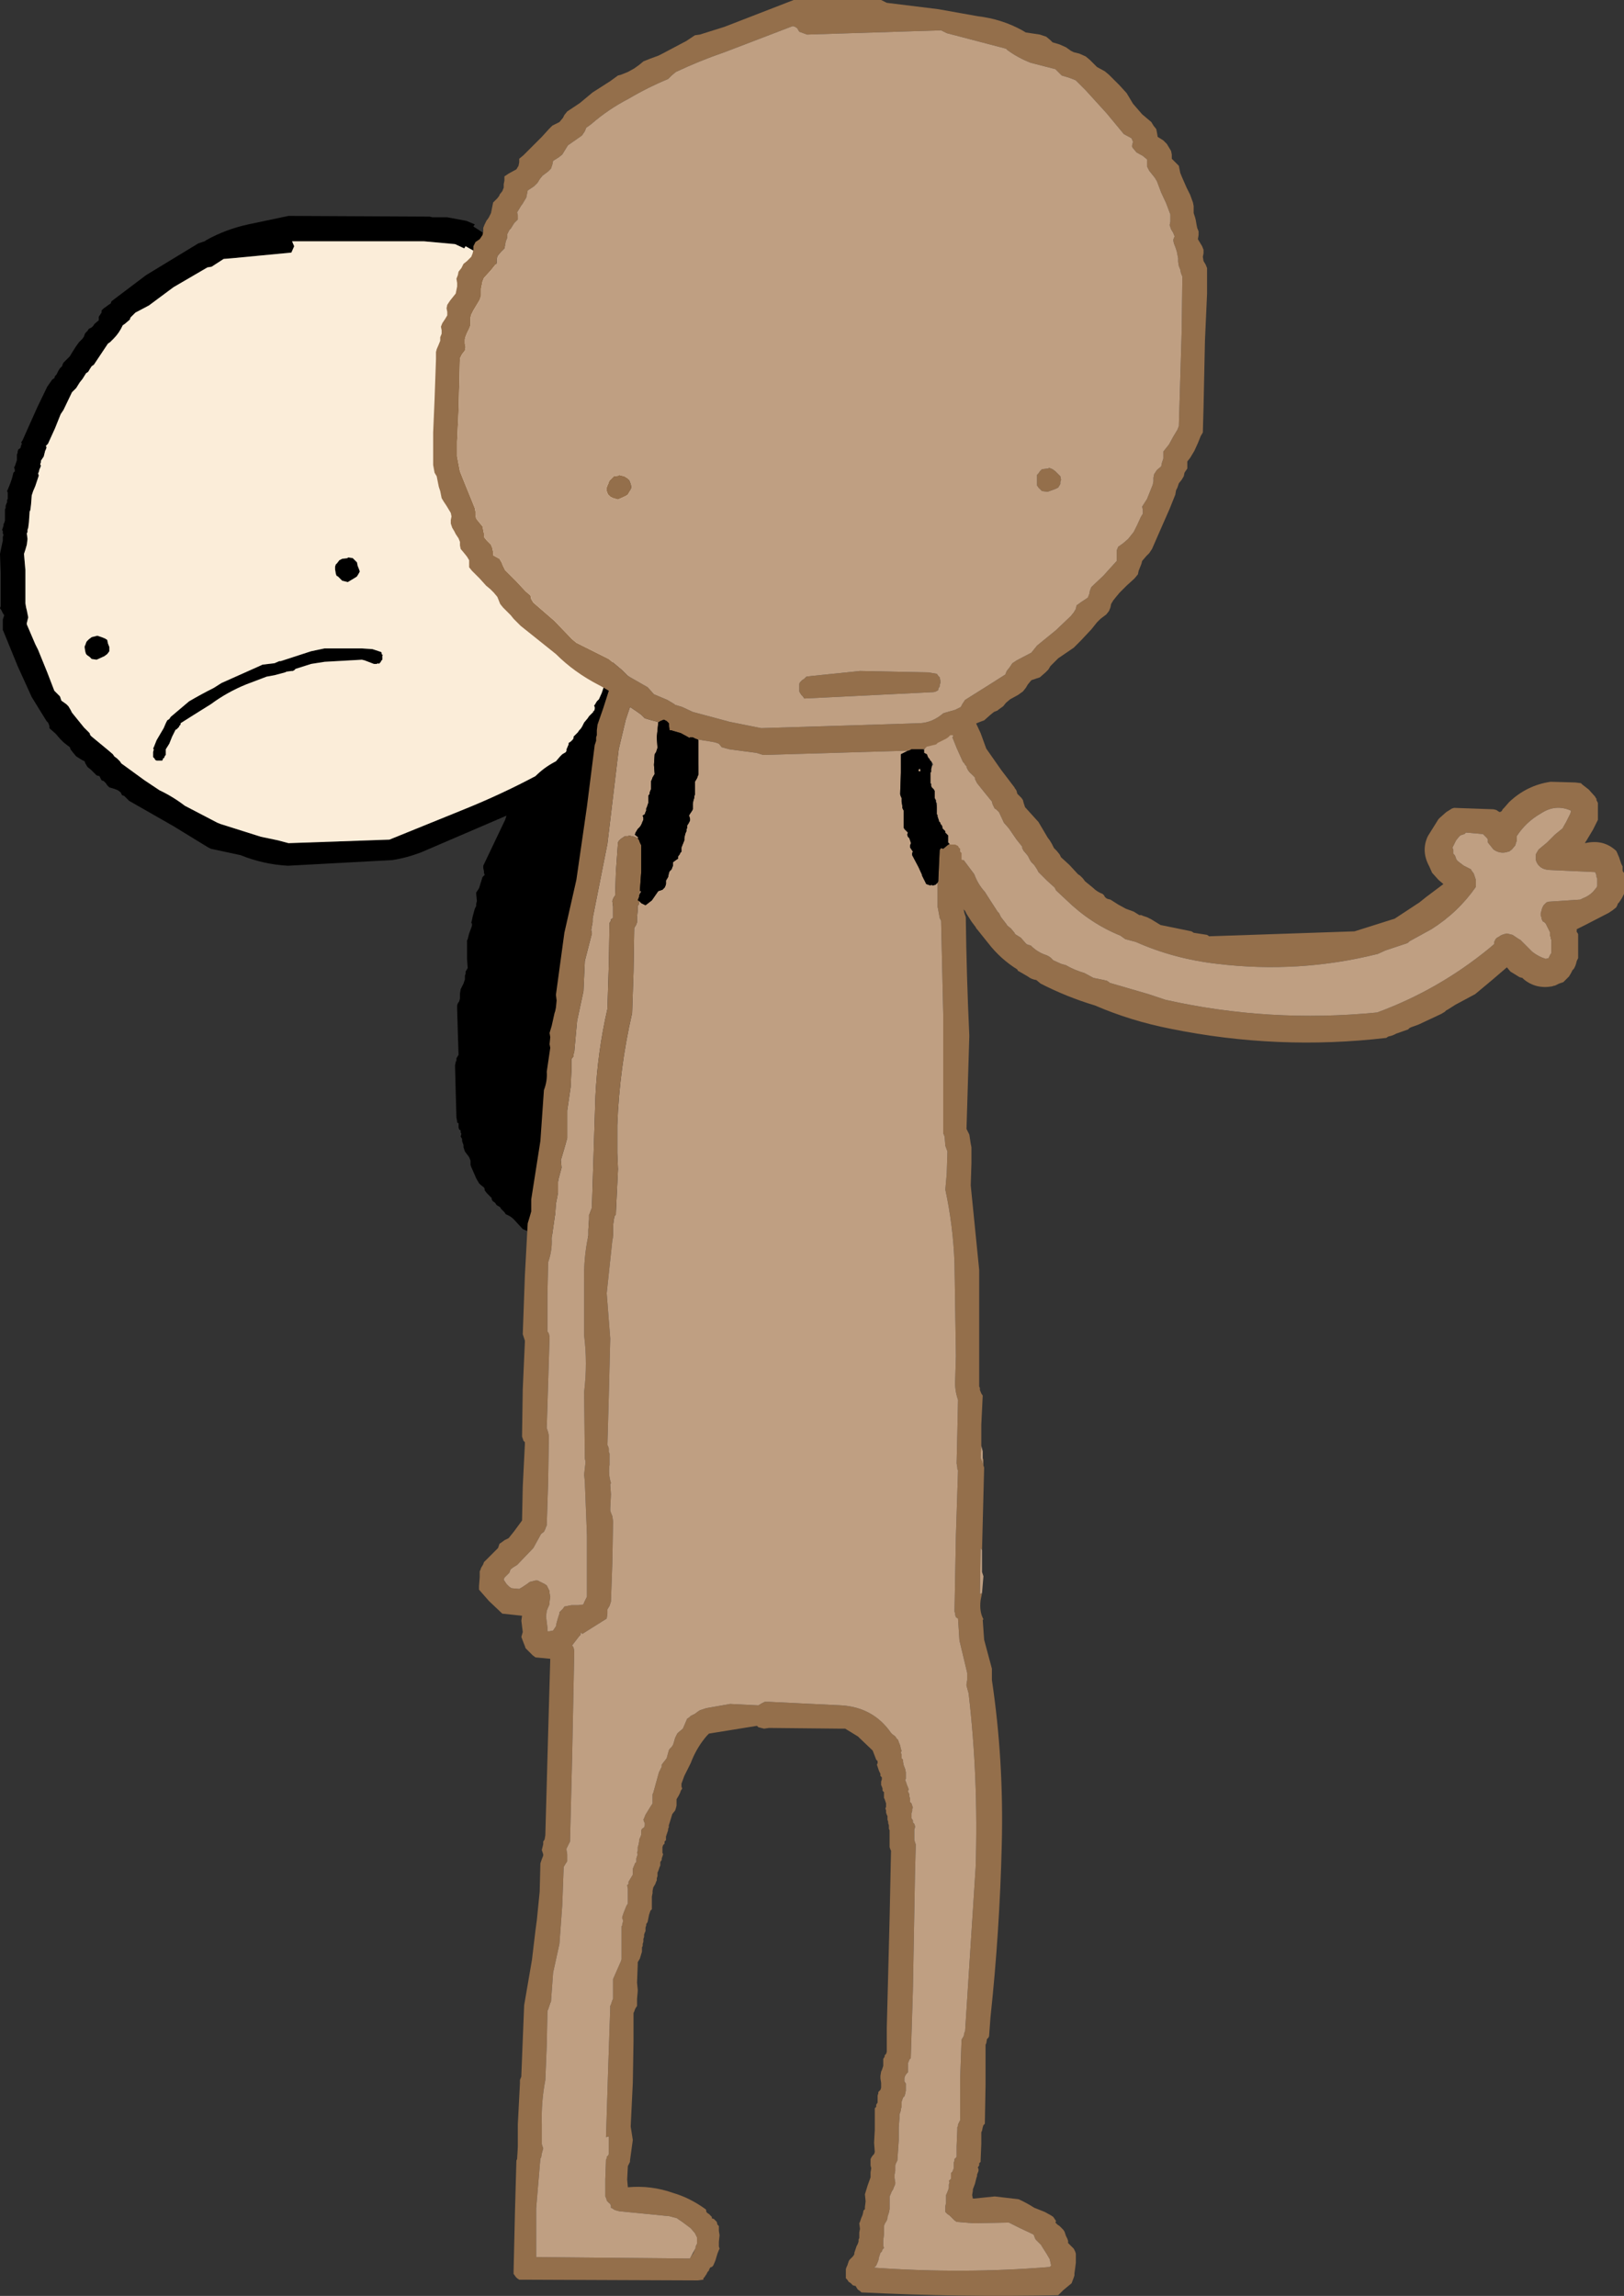
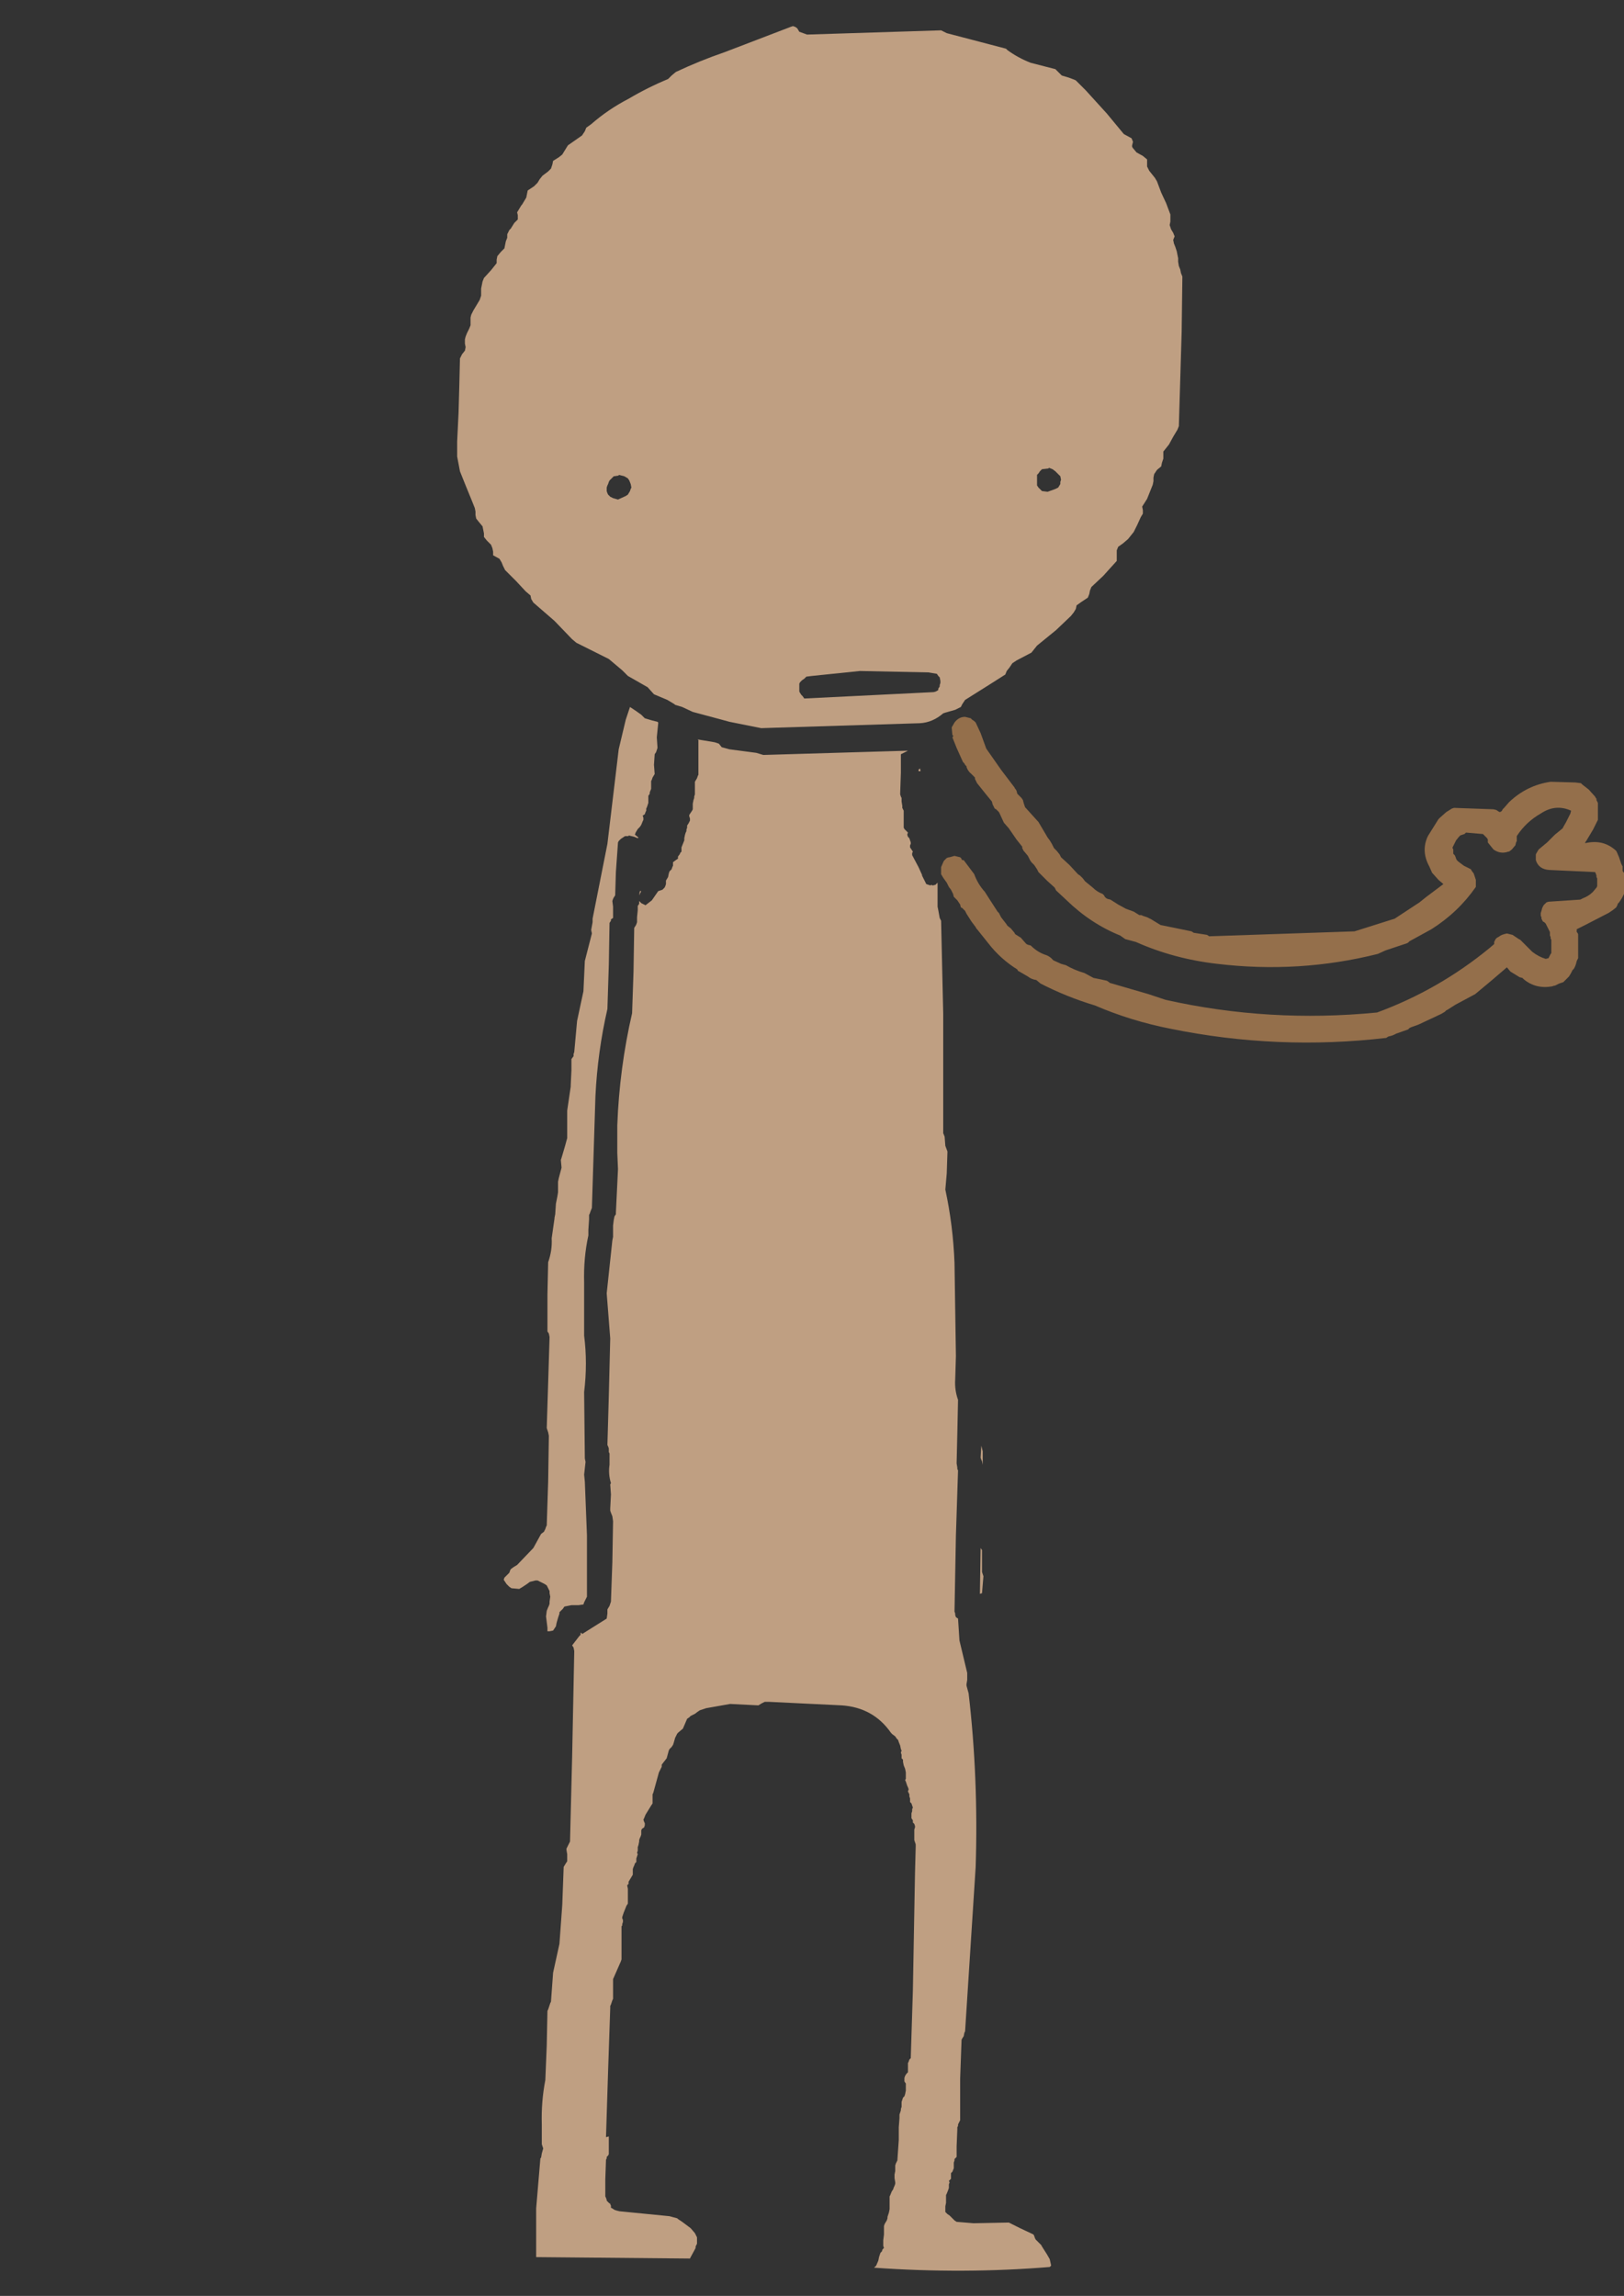
<svg xmlns="http://www.w3.org/2000/svg" height="162.7px" width="115.1px">
  <rect width="100%" height="100%" fill="#333333" stroke="none" />
  <g transform="matrix(1.0, 0.0, 0.0, 1.0, 41.55, 81.35)">
-     <path d="M-0.3 -58.25 L-0.3 -58.15 -0.25 -58.05 -0.2 -58.05 -0.15 -57.95 0.0 -57.85 0.0 -57.8 0.05 -57.75 0.05 -57.65 0.15 -57.6 0.5 -57.1 0.75 -56.6 1.0 -56.0 1.15 -55.8 1.4 -55.25 1.8 -54.45 2.05 -53.8 2.15 -53.7 2.2 -53.65 2.25 -53.55 2.3 -53.5 2.4 -53.35 2.4 -53.25 2.35 -53.2 2.4 -53.1 2.65 -52.35 3.3 -50.9 4.1 -49.15 4.15 -48.75 4.15 -48.65 4.25 -48.45 4.25 -48.3 4.3 -48.2 4.35 -48.15 4.35 -48.05 4.35 -48.0 4.45 -47.95 4.5 -47.75 4.5 -47.6 4.55 -47.4 4.6 -46.95 4.6 -46.85 4.65 -46.8 4.7 -46.55 4.75 -46.55 4.8 -46.4 4.8 -46.3 4.8 -46.25 4.85 -46.1 4.85 -46.05 4.95 -44.9 4.95 -42.95 5.05 -40.4 5.05 -40.1 5.05 -40.05 5.0 -39.95 4.95 -39.8 4.95 -39.75 4.95 -39.65 4.95 -39.6 4.95 -39.5 4.95 -39.45 4.8 -39.2 4.8 -39.15 4.75 -39.0 4.7 -38.85 4.65 -38.7 4.65 -38.6 4.65 -38.55 4.65 -38.4 4.65 -38.3 4.65 -38.25 4.65 -38.15 4.5 -37.75 4.2 -37.2 4.05 -36.65 4.0 -36.5 4.05 -36.45 4.05 -36.35 4.05 -36.3 4.05 -36.2 4.05 -36.15 3.95 -35.9 3.9 -35.85 3.85 -35.7 3.85 -35.6 3.85 -35.55 3.85 -35.4 3.85 -35.3 3.85 -35.25 3.7 -34.8 3.25 -33.75 3.0 -33.25 3.9 -32.4 Q4.4 -31.85 5.05 -31.5 L5.1 -31.35 5.15 -31.2 5.25 -31.1 5.3 -30.95 5.45 -30.8 5.55 -30.65 5.75 -30.45 5.95 -30.15 6.1 -29.75 6.2 -29.5 6.3 -29.45 6.95 -28.5 7.05 -28.45 7.1 -28.35 7.2 -28.3 7.2 -28.2 7.25 -28.15 7.4 -28.05 7.4 -28.0 7.45 -27.9 7.5 -27.85 7.6 -27.75 7.65 -27.7 7.65 -27.65 7.65 -27.55 7.7 -27.5 7.7 -27.45 7.75 -27.4 7.95 -27.15 8.0 -26.95 Q7.95 -26.85 8.05 -26.7 L8.05 -26.55 8.1 -26.45 8.1 -26.4 8.1 -26.3 8.15 -26.25 8.2 -26.1 8.2 -25.95 8.25 -25.8 8.3 -25.7 8.4 -22.95 Q8.4 -20.2 8.55 -17.45 L8.4 -15.65 8.45 -15.5 8.45 -14.95 8.45 -14.35 8.5 -13.55 8.5 -13.35 8.5 -13.25 8.45 -13.25 8.5 -13.15 8.45 -13.1 8.45 -11.45 8.5 -8.05 8.55 -5.75 8.5 -5.35 8.3 -4.5 8.0 -3.05 7.75 -2.35 7.7 -2.25 7.7 -2.1 7.65 -2.0 7.6 -1.8 7.55 -1.65 7.55 -1.6 7.6 -1.5 7.6 -1.45 7.6 -1.35 7.55 -1.3 7.15 -0.4 Q6.65 0.5 6.3 1.55 L5.35 3.5 5.3 3.55 5.2 3.65 5.15 3.8 5.05 4.0 4.9 4.1 4.9 4.2 4.65 4.55 4.1 5.0 3.7 5.4 Q3.55 5.4 3.5 5.5 L3.35 5.5 3.1 5.7 2.85 5.8 2.75 5.8 2.5 6.0 2.4 6.1 2.35 6.15 Q-0.45 6.65 -3.15 6.1 L-3.2 6.3 -4.5 5.75 -5.05 5.15 Q-5.3 4.85 -5.7 4.7 L-5.8 4.55 -5.95 4.4 -6.05 4.3 -6.1 4.2 -6.35 4.05 -6.45 3.9 Q-6.55 3.8 -6.6 3.8 L-6.7 3.65 -6.7 3.55 -6.85 3.4 -6.95 3.3 -7.05 3.2 -7.2 3.0 -7.2 2.9 -7.25 2.8 -7.5 2.6 -7.6 2.5 -7.8 2.15 -8.15 1.35 -8.2 1.2 -8.2 1.05 -8.2 0.9 -8.3 0.65 -8.6 0.25 -8.65 0.1 -8.7 -0.05 -8.7 -0.2 -8.75 -0.35 -8.8 -0.5 -8.8 -0.65 -8.9 -0.8 -8.85 -1.0 -8.9 -1.1 -8.9 -1.25 -9.0 -1.3 -9.05 -1.45 -9.05 -1.6 -9.05 -1.75 -9.15 -1.8 -9.15 -1.9 -9.2 -2.15 -9.25 -3.9 -9.3 -5.85 -9.25 -6.1 -9.2 -6.2 -9.2 -6.35 -9.05 -6.6 -9.1 -8.15 -9.15 -9.85 -9.15 -10.1 -9.1 -10.25 -9.0 -10.4 -8.95 -10.6 -8.95 -10.7 -8.95 -10.8 -8.95 -10.95 -8.9 -11.25 -8.7 -11.65 -8.6 -11.95 -8.6 -12.1 -8.6 -12.2 -8.55 -12.35 -8.55 -12.5 -8.4 -12.75 -8.45 -13.4 -8.45 -14.4 -8.45 -14.7 -8.4 -14.8 -8.3 -15.2 -8.15 -15.6 -8.1 -15.75 -8.1 -15.9 -8.15 -15.95 -8.1 -16.15 -8.05 -16.4 -7.9 -16.95 -7.8 -17.15 -7.8 -17.3 -7.75 -17.5 -7.8 -18.0 -7.8 -18.1 -7.6 -18.4 -7.35 -19.2 -7.2 -19.35 -7.25 -19.5 -7.25 -19.6 -7.3 -19.85 -7.3 -20.0 -5.75 -23.25 -5.65 -23.55 -11.7 -20.95 Q-12.75 -20.55 -13.75 -20.4 L-21.15 -20.0 Q-22.9 -20.1 -24.5 -20.75 L-26.6 -21.2 -26.8 -21.3 -29.25 -22.8 -32.4 -24.6 -32.5 -24.7 -32.6 -24.8 -32.75 -24.95 -32.9 -25.0 -33.0 -25.2 -33.2 -25.35 -33.45 -25.45 -33.8 -25.55 -33.95 -25.7 -34.05 -25.85 -34.2 -26.0 -34.35 -26.05 -34.45 -26.25 -34.5 -26.35 -34.7 -26.4 -35.1 -26.8 -35.35 -27.0 -35.5 -27.25 -35.55 -27.4 -35.75 -27.5 -36.15 -27.75 -36.4 -28.05 -36.55 -28.25 -36.6 -28.4 -36.8 -28.55 -37.05 -28.75 -37.3 -29.0 -37.6 -29.35 -38.05 -29.75 -38.05 -29.9 -38.1 -30.05 -38.15 -30.15 -38.25 -30.25 -39.3 -31.95 -40.3 -34.15 -41.3 -36.6 -41.35 -36.7 -41.35 -36.8 -41.35 -36.95 -41.35 -37.1 -41.35 -37.2 -41.35 -37.35 -41.35 -37.45 -41.3 -37.6 -41.25 -37.75 -41.35 -37.9 -41.4 -38.0 -41.45 -38.1 -41.55 -38.25 -41.5 -38.4 -41.5 -39.25 -41.5 -40.7 -41.55 -42.1 -41.35 -43.05 -41.35 -43.15 -41.35 -43.3 -41.3 -43.45 -41.35 -43.55 -41.35 -43.7 -41.4 -43.8 -41.35 -43.95 -41.3 -44.1 -41.3 -44.2 -41.25 -44.3 -41.2 -44.45 -41.2 -44.6 -41.2 -44.7 -41.2 -44.85 -41.2 -45.0 -41.2 -45.1 -41.2 -45.25 -41.15 -45.35 -41.15 -45.5 -41.1 -45.65 -41.05 -45.75 -41.05 -45.9 -41.0 -46.0 -41.0 -46.2 -41.0 -46.25 -41.0 -46.45 -41.05 -46.55 -41.0 -46.65 -40.9 -46.9 -40.8 -47.15 -40.7 -47.45 -40.6 -47.85 -40.5 -47.95 -40.5 -48.05 -40.55 -48.25 -40.5 -48.3 -40.45 -48.45 -40.4 -48.6 -40.35 -48.75 -40.35 -48.85 -40.35 -49.0 -40.35 -49.15 -40.3 -49.25 -40.3 -49.35 -40.25 -49.5 -40.1 -49.6 -40.05 -49.8 -40.0 -49.9 -40.05 -50.0 -39.95 -50.15 -39.55 -51.05 -38.9 -52.5 -38.2 -53.95 -37.85 -54.45 -37.7 -54.55 -37.65 -54.7 -37.55 -54.8 -37.45 -55.0 -37.4 -55.1 -37.3 -55.25 -37.15 -55.4 -37.1 -55.55 -37.05 -55.65 -36.9 -55.8 -36.6 -56.1 -36.45 -56.35 -36.2 -56.75 -35.95 -57.1 -35.8 -57.25 -35.7 -57.35 -35.6 -57.5 -35.55 -57.65 -35.5 -57.75 -35.35 -57.9 -35.25 -58.05 -35.05 -58.15 -34.95 -58.25 -34.85 -58.4 -34.55 -58.65 -34.55 -58.75 -34.55 -58.9 -34.45 -59.05 -34.35 -59.2 -34.35 -59.35 -34.2 -59.5 -34.05 -59.6 -33.85 -59.75 -33.7 -59.85 -33.65 -60.0 -31.2 -61.85 -27.5 -64.1 -27.05 -64.25 -26.9 -64.35 Q-25.55 -65.1 -23.95 -65.45 L-21.1 -66.05 -11.1 -66.0 -10.9 -65.95 -9.85 -65.95 -8.5 -65.7 -7.9 -65.45 -8.0 -65.3 -7.15 -64.75 Q-6.6 -64.45 -6.05 -64.25 L-6.0 -64.15 -5.65 -63.9 -5.35 -63.7 -5.05 -63.55 -4.95 -63.55 -4.7 -63.3 -4.55 -63.2 -4.35 -62.95 -4.3 -62.95 -4.2 -62.8 -4.1 -62.7 -4.05 -62.6 -3.85 -62.45 -3.7 -62.25 -3.55 -62.1 -3.35 -61.8 -3.3 -61.8 -3.2 -61.7 -3.2 -61.65 -3.15 -61.6 -3.1 -61.45 -3.0 -61.4 -2.9 -61.25 -2.8 -61.2 -2.75 -61.1 -2.7 -61.05 -2.25 -60.7 -2.0 -60.3 -1.7 -59.9 -1.65 -59.85 -1.4 -59.65 -1.3 -59.5 -1.15 -59.25 -1.05 -59.1 -0.95 -59.1 -0.7 -58.85 -0.6 -58.65 -0.45 -58.45 -0.35 -58.3 -0.3 -58.25 M-0.85 -56.3 L-1.15 -56.85 -1.6 -57.25 -1.65 -57.35 -1.7 -57.55 -1.8 -57.7 -1.85 -57.8 -1.85 -57.9 -2.15 -58.1 -2.25 -58.3 -2.45 -58.5 -2.45 -58.6 -2.55 -58.7 -2.75 -58.95 -2.85 -59.0 -2.95 -59.15 -3.1 -59.3 -3.15 -59.35 -3.45 -59.65 -3.75 -60.0 -4.0 -60.15 -4.05 -60.2 -4.15 -60.25 -4.15 -60.3 -4.25 -60.4 -4.5 -60.7 -4.7 -61.0 -4.95 -61.35 Q-6.1 -62.5 -7.4 -63.25 L-8.55 -63.9 -8.65 -63.75 -9.3 -64.05 -11.5 -64.25 -20.85 -64.25 -20.7 -63.9 -20.9 -63.45 -25.1 -63.05 -25.7 -63.0 -26.55 -62.45 -26.85 -62.4 -29.25 -61.0 -31.0 -59.7 -31.95 -59.2 -32.3 -58.85 -32.35 -58.7 -32.7 -58.4 -32.85 -58.3 Q-33.1 -57.75 -33.5 -57.35 L-33.75 -57.1 -33.9 -57.0 -34.0 -56.85 -34.7 -55.8 -34.9 -55.5 -35.05 -55.4 -35.15 -55.25 -35.3 -55.0 -35.45 -54.9 -35.7 -54.5 -35.9 -54.25 -36.15 -53.85 -36.45 -53.55 -37.05 -52.3 -37.25 -52.0 -37.65 -51.0 -38.15 -49.9 -38.3 -49.75 -38.25 -49.65 -38.3 -49.5 -38.35 -49.4 -38.45 -49.0 -38.65 -48.7 -38.65 -48.6 -38.7 -48.45 -38.65 -48.35 -38.7 -48.2 -38.75 -48.1 -38.8 -47.9 -38.85 -47.8 -38.8 -47.65 -39.05 -46.9 -39.2 -46.55 -39.25 -46.4 -39.3 -46.25 -39.35 -45.6 -39.4 -45.2 -39.45 -45.1 -39.5 -44.35 -39.55 -43.95 -39.6 -43.8 -39.6 -43.65 -39.65 -43.55 -39.6 -43.15 -39.65 -42.75 -39.75 -42.4 -39.85 -42.1 -39.75 -40.95 -39.75 -40.7 -39.75 -40.3 -39.75 -39.25 -39.75 -38.6 -39.7 -38.3 -39.65 -38.1 -39.55 -37.6 -39.65 -37.2 -39.65 -37.1 -39.05 -35.7 -38.85 -35.3 -38.2 -33.7 -37.7 -32.4 -37.3 -32.0 -37.2 -31.7 -36.85 -31.45 -36.7 -31.3 -36.55 -31.05 -36.45 -30.85 -35.6 -29.8 -35.35 -29.55 -35.2 -29.4 -35.15 -29.25 -35.05 -29.15 -33.9 -28.2 -33.55 -27.9 -33.45 -27.75 -33.25 -27.6 -33.05 -27.4 -32.95 -27.25 -31.3 -26.05 -30.25 -25.35 Q-29.3 -24.9 -28.45 -24.25 L-26.15 -23.05 -25.9 -22.95 -23.05 -22.05 -21.85 -21.8 -21.1 -21.6 -13.95 -21.85 -8.65 -24.0 Q-6.05 -25.05 -3.6 -26.35 -3.0 -26.95 -2.25 -27.35 L-2.15 -27.4 -1.85 -27.75 -1.7 -27.9 -1.45 -28.05 -1.4 -28.15 -1.4 -28.25 -1.25 -28.6 -1.25 -28.7 -1.1 -28.8 -0.95 -28.95 -0.9 -29.05 -0.9 -29.15 -0.75 -29.3 -0.6 -29.45 -0.5 -29.6 -0.4 -29.7 -0.3 -29.85 -0.15 -30.15 0.1 -30.45 0.2 -30.6 0.5 -30.9 0.5 -31.0 0.55 -30.95 0.6 -31.1 0.6 -31.2 0.6 -31.25 0.55 -31.35 0.6 -31.4 0.75 -31.65 0.8 -31.7 0.9 -31.8 1.1 -32.25 1.45 -33.3 1.95 -34.6 2.25 -35.1 2.25 -35.2 2.3 -35.3 2.3 -35.4 2.35 -35.45 2.35 -35.55 2.3 -35.6 2.35 -35.85 2.35 -36.0 2.45 -36.2 2.55 -36.55 2.5 -36.6 2.5 -36.65 2.45 -36.75 2.5 -36.85 2.65 -37.25 2.9 -37.85 3.1 -38.4 3.15 -38.5 3.1 -38.6 3.15 -38.9 3.2 -39.2 3.35 -39.65 3.45 -39.85 3.45 -39.95 3.45 -40.0 3.45 -40.1 3.5 -40.15 3.45 -40.25 3.5 -40.35 3.5 -41.2 3.45 -42.85 3.45 -44.75 3.4 -45.4 3.45 -45.5 3.35 -45.6 3.3 -45.7 3.35 -45.8 3.3 -45.85 3.3 -45.95 3.3 -46.0 3.3 -46.1 3.2 -46.35 3.15 -46.4 3.15 -46.55 3.1 -46.7 3.1 -46.85 3.05 -46.9 3.05 -47.05 3.0 -47.15 3.0 -47.2 3.0 -47.3 3.0 -47.35 3.0 -47.45 3.0 -47.5 2.9 -47.6 2.9 -47.75 2.9 -47.8 2.9 -47.9 2.85 -47.95 2.75 -48.2 2.7 -48.25 2.6 -48.4 2.65 -48.5 2.65 -48.55 2.25 -49.25 1.7 -50.7 0.95 -52.4 0.9 -52.75 0.85 -52.85 0.8 -52.95 0.7 -53.05 0.7 -53.1 0.6 -53.25 0.6 -53.35 0.6 -53.4 0.6 -53.5 0.45 -53.55 0.4 -53.8 0.3 -53.95 0.25 -54.2 0.1 -54.4 0.05 -54.45 0.05 -54.55 0.0 -54.7 -0.05 -54.8 -0.15 -54.9 -0.15 -55.0 -0.2 -55.05 -0.2 -55.15 -0.3 -55.25 -0.4 -55.45 -0.4 -55.5 -0.45 -55.7 -0.45 -55.75 -0.5 -55.85 -0.85 -56.3 M-16.55 -41.8 L-16.4 -41.65 -16.25 -41.5 -16.2 -41.25 -16.1 -41.0 -16.05 -40.85 -16.1 -40.75 -16.25 -40.5 -16.4 -40.4 -16.9 -40.1 -17.3 -40.2 -17.5 -40.4 -17.6 -40.5 -17.7 -40.55 -17.75 -40.7 -17.8 -41.0 -17.8 -41.1 -17.8 -41.2 -17.75 -41.35 -17.65 -41.45 -17.5 -41.65 -17.3 -41.75 -16.9 -41.8 -16.9 -41.85 -16.55 -41.8 M-15.9 -34.6 L-18.55 -34.45 -19.5 -34.3 -20.6 -33.95 -20.65 -33.9 -20.7 -33.85 -20.8 -33.8 -20.9 -33.8 -21.25 -33.75 -21.35 -33.7 -22.1 -33.5 -22.65 -33.4 -24.1 -32.85 Q-25.45 -32.3 -26.6 -31.45 L-27.8 -30.7 -28.75 -30.1 -28.75 -30.0 -28.85 -29.9 -28.85 -29.85 -29.0 -29.7 -29.05 -29.65 -29.1 -29.65 -29.35 -29.15 -29.55 -28.65 -29.8 -28.25 -29.8 -28.15 -29.8 -28.1 -29.8 -28.05 -29.8 -27.9 -29.8 -27.85 -29.85 -27.8 -29.9 -27.7 -29.9 -27.65 -30.0 -27.6 -30.0 -27.55 -30.05 -27.45 -30.1 -27.45 -30.25 -27.45 -30.45 -27.45 -30.55 -27.5 -30.6 -27.6 -30.65 -27.65 -30.7 -27.7 -30.7 -27.8 -30.7 -27.85 -30.7 -27.9 -30.7 -28.05 -30.65 -28.25 -30.7 -28.3 -30.65 -28.4 -30.45 -28.9 -29.95 -29.75 -29.8 -30.1 -29.75 -30.2 -29.7 -30.3 -29.55 -30.4 -29.45 -30.55 -28.15 -31.65 Q-27.3 -32.15 -26.4 -32.6 L-25.85 -32.95 -23.05 -34.2 -22.95 -34.25 -22.1 -34.35 -21.75 -34.5 -21.65 -34.5 -19.5 -35.2 -18.55 -35.4 -15.9 -35.4 -15.15 -35.35 -14.55 -35.15 -14.5 -35.1 -14.5 -35.0 -14.45 -34.95 -14.4 -34.95 -14.45 -34.9 -14.45 -34.8 -14.45 -34.75 -14.45 -34.7 -14.45 -34.6 -14.55 -34.5 -14.55 -34.45 -14.6 -34.4 -14.7 -34.3 -14.75 -34.35 -14.85 -34.3 -15.05 -34.3 -15.7 -34.55 -15.9 -34.6 M-33.95 -36.0 L-33.9 -35.75 -33.8 -35.5 -33.8 -35.35 -33.8 -35.2 -33.95 -35.0 -34.15 -34.85 -34.7 -34.6 -35.05 -34.65 -35.2 -34.8 -35.35 -34.9 -35.45 -35.0 -35.5 -35.15 -35.55 -35.45 -35.55 -35.55 -35.5 -35.65 -35.45 -35.8 -35.4 -35.9 -35.25 -36.05 -35.05 -36.2 -34.65 -36.3 -34.35 -36.2 -34.1 -36.1 -33.95 -36.0" fill="#000000" fill-rule="evenodd" stroke="none" />
-     <path d="M-33.95 -36.0 L-34.1 -36.1 -34.35 -36.2 -34.65 -36.3 -35.05 -36.2 -35.25 -36.05 -35.4 -35.9 -35.45 -35.8 -35.5 -35.65 -35.55 -35.55 -35.55 -35.45 -35.5 -35.15 -35.45 -35.0 -35.35 -34.9 -35.2 -34.8 -35.05 -34.65 -34.7 -34.6 -34.15 -34.85 -33.95 -35.0 -33.8 -35.2 -33.8 -35.35 -33.8 -35.5 -33.9 -35.75 -33.95 -36.0 M-15.9 -34.6 L-15.7 -34.55 -15.05 -34.3 -14.85 -34.3 -14.75 -34.35 -14.7 -34.3 -14.6 -34.4 -14.55 -34.45 -14.55 -34.5 -14.45 -34.6 -14.45 -34.7 -14.45 -34.75 -14.45 -34.8 -14.45 -34.9 -14.4 -34.95 -14.45 -34.95 -14.5 -35.0 -14.5 -35.1 -14.55 -35.15 -15.15 -35.35 -15.9 -35.4 -18.55 -35.4 -19.5 -35.2 -21.65 -34.5 -21.75 -34.5 -22.1 -34.35 -22.95 -34.25 -23.05 -34.2 -25.85 -32.95 -26.4 -32.6 Q-27.3 -32.15 -28.15 -31.65 L-29.45 -30.55 -29.55 -30.4 -29.7 -30.3 -29.75 -30.2 -29.8 -30.1 -29.95 -29.75 -30.45 -28.9 -30.65 -28.4 -30.7 -28.3 -30.65 -28.25 -30.7 -28.05 -30.7 -27.9 -30.7 -27.85 -30.7 -27.8 -30.7 -27.7 -30.65 -27.65 -30.6 -27.6 -30.55 -27.5 -30.45 -27.45 -30.25 -27.45 -30.1 -27.45 -30.05 -27.45 -30.0 -27.55 -30.0 -27.6 -29.9 -27.65 -29.9 -27.7 -29.85 -27.8 -29.8 -27.85 -29.8 -27.9 -29.8 -28.05 -29.8 -28.1 -29.8 -28.15 -29.8 -28.25 -29.55 -28.65 -29.35 -29.15 -29.1 -29.65 -29.05 -29.65 -29.0 -29.7 -28.85 -29.85 -28.85 -29.9 -28.75 -30.0 -28.75 -30.1 -27.8 -30.7 -26.6 -31.45 Q-25.45 -32.3 -24.1 -32.85 L-22.65 -33.4 -22.1 -33.5 -21.35 -33.7 -21.25 -33.75 -20.9 -33.8 -20.8 -33.8 -20.7 -33.85 -20.65 -33.9 -20.6 -33.95 -19.5 -34.3 -18.55 -34.45 -15.9 -34.6 M-16.55 -41.8 L-16.9 -41.85 -16.9 -41.8 -17.3 -41.75 -17.5 -41.65 -17.65 -41.45 -17.75 -41.35 -17.8 -41.2 -17.8 -41.1 -17.8 -41.0 -17.75 -40.7 -17.7 -40.55 -17.6 -40.5 -17.5 -40.4 -17.3 -40.2 -16.9 -40.1 -16.4 -40.4 -16.25 -40.5 -16.1 -40.75 -16.05 -40.85 -16.1 -41.0 -16.2 -41.25 -16.25 -41.5 -16.4 -41.65 -16.55 -41.8 M-0.85 -56.3 L-0.5 -55.85 -0.45 -55.75 -0.45 -55.7 -0.4 -55.5 -0.4 -55.45 -0.3 -55.25 -0.2 -55.15 -0.2 -55.05 -0.15 -55.0 -0.15 -54.9 -0.05 -54.8 0.0 -54.7 0.05 -54.55 0.05 -54.45 0.1 -54.4 0.25 -54.2 0.3 -53.95 0.4 -53.8 0.45 -53.55 0.6 -53.5 0.6 -53.4 0.6 -53.35 0.6 -53.25 0.7 -53.1 0.7 -53.05 0.8 -52.95 0.85 -52.85 0.9 -52.75 0.95 -52.4 1.7 -50.7 2.25 -49.25 2.65 -48.55 2.65 -48.5 2.6 -48.4 2.7 -48.25 2.75 -48.2 2.85 -47.95 2.9 -47.9 2.9 -47.8 2.9 -47.75 2.9 -47.6 3.0 -47.5 3.0 -47.45 3.0 -47.35 3.0 -47.3 3.0 -47.2 3.0 -47.15 3.05 -47.05 3.05 -46.9 3.1 -46.85 3.1 -46.7 3.15 -46.55 3.15 -46.4 3.2 -46.35 3.3 -46.1 3.3 -46.0 3.3 -45.95 3.3 -45.85 3.35 -45.8 3.3 -45.7 3.35 -45.6 3.45 -45.5 3.4 -45.4 3.45 -44.75 3.45 -42.85 3.5 -41.2 3.5 -40.35 3.45 -40.25 3.5 -40.15 3.45 -40.1 3.45 -40.0 3.45 -39.95 3.45 -39.85 3.35 -39.65 3.2 -39.2 3.15 -38.9 3.1 -38.6 3.15 -38.5 3.1 -38.4 2.9 -37.85 2.65 -37.25 2.5 -36.85 2.45 -36.75 2.5 -36.65 2.5 -36.6 2.55 -36.55 2.45 -36.2 2.35 -36.0 2.35 -35.85 2.3 -35.6 2.35 -35.55 2.35 -35.45 2.3 -35.4 2.3 -35.3 2.25 -35.2 2.25 -35.1 1.95 -34.6 1.45 -33.3 1.1 -32.25 0.9 -31.8 0.8 -31.7 0.75 -31.65 0.6 -31.4 0.55 -31.35 0.6 -31.25 0.6 -31.2 0.6 -31.1 0.55 -30.95 0.5 -31.0 0.5 -30.9 0.2 -30.6 0.1 -30.45 -0.15 -30.15 -0.3 -29.85 -0.4 -29.7 -0.5 -29.6 -0.6 -29.45 -0.75 -29.3 -0.9 -29.15 -0.9 -29.05 -0.95 -28.95 -1.1 -28.8 -1.25 -28.7 -1.25 -28.6 -1.4 -28.25 -1.4 -28.15 -1.45 -28.05 -1.7 -27.9 -1.85 -27.75 -2.15 -27.4 -2.25 -27.35 Q-3.0 -26.95 -3.6 -26.35 -6.05 -25.05 -8.65 -24.0 L-13.95 -21.85 -21.1 -21.6 -21.85 -21.8 -23.05 -22.05 -25.9 -22.95 -26.15 -23.05 -28.45 -24.25 Q-29.3 -24.9 -30.25 -25.35 L-31.3 -26.05 -32.95 -27.25 -33.05 -27.4 -33.25 -27.6 -33.45 -27.75 -33.55 -27.9 -33.9 -28.2 -35.05 -29.15 -35.15 -29.25 -35.2 -29.4 -35.35 -29.55 -35.6 -29.8 -36.45 -30.85 -36.55 -31.05 -36.7 -31.3 -36.85 -31.45 -37.2 -31.7 -37.3 -32.0 -37.7 -32.4 -38.2 -33.7 -38.85 -35.3 -39.05 -35.7 -39.65 -37.1 -39.65 -37.2 -39.55 -37.6 -39.65 -38.1 -39.7 -38.3 -39.75 -38.6 -39.75 -39.25 -39.75 -40.3 -39.75 -40.7 -39.75 -40.95 -39.85 -42.1 -39.75 -42.4 -39.65 -42.75 -39.6 -43.15 -39.65 -43.55 -39.6 -43.65 -39.6 -43.8 -39.55 -43.95 -39.5 -44.35 -39.45 -45.1 -39.4 -45.2 -39.35 -45.6 -39.3 -46.25 -39.25 -46.4 -39.2 -46.55 -39.05 -46.9 -38.8 -47.65 -38.85 -47.8 -38.8 -47.9 -38.75 -48.1 -38.7 -48.2 -38.65 -48.35 -38.7 -48.45 -38.65 -48.6 -38.65 -48.7 -38.45 -49.0 -38.35 -49.4 -38.3 -49.5 -38.25 -49.65 -38.3 -49.75 -38.15 -49.9 -37.65 -51.0 -37.25 -52.0 -37.05 -52.3 -36.45 -53.55 -36.15 -53.85 -35.9 -54.25 -35.7 -54.5 -35.45 -54.9 -35.3 -55.0 -35.15 -55.25 -35.05 -55.4 -34.9 -55.5 -34.7 -55.8 -34.0 -56.85 -33.9 -57.0 -33.75 -57.1 -33.5 -57.35 Q-33.1 -57.75 -32.85 -58.3 L-32.7 -58.4 -32.35 -58.7 -32.3 -58.85 -31.95 -59.2 -31.0 -59.7 -29.25 -61.0 -26.85 -62.4 -26.55 -62.45 -25.7 -63.0 -25.1 -63.05 -20.9 -63.45 -20.7 -63.9 -20.85 -64.25 -11.5 -64.25 -9.3 -64.05 -8.65 -63.75 -8.55 -63.9 -7.4 -63.25 Q-6.1 -62.5 -4.95 -61.35 L-4.7 -61.0 -4.5 -60.7 -4.25 -60.4 -4.15 -60.3 -4.15 -60.25 -4.05 -60.2 -4.0 -60.15 -3.75 -60.0 -3.45 -59.65 -3.15 -59.35 -3.1 -59.3 -2.95 -59.15 -2.85 -59.0 -2.75 -58.95 -2.55 -58.7 -2.45 -58.6 -2.45 -58.5 -2.25 -58.3 -2.15 -58.1 -1.85 -57.9 -1.85 -57.8 -1.8 -57.7 -1.7 -57.55 -1.65 -57.35 -1.6 -57.25 -1.15 -56.85 -0.85 -56.3" fill="#fbedd9" fill-rule="evenodd" stroke="none" />
-     <path d="M28.05 31.55 L27.95 32.05 Q27.85 32.85 28.15 33.4 L28.1 33.45 28.2 34.85 28.75 36.9 28.75 37.0 28.75 37.3 28.75 37.7 Q29.6 43.4 29.45 49.35 29.3 55.55 28.65 61.6 L28.55 62.95 28.5 63.05 28.4 63.15 28.35 63.45 28.3 63.55 28.3 66.4 28.25 69.15 28.15 69.25 28.1 69.4 28.05 69.65 28.0 69.75 28.0 70.55 27.95 71.75 27.95 71.85 27.85 71.95 27.85 72.1 27.75 72.25 27.8 72.35 27.8 72.5 27.7 72.75 27.7 72.85 27.65 73.0 27.55 73.4 27.4 73.8 27.4 73.9 27.35 74.2 27.4 74.45 27.5 74.45 28.95 74.3 30.65 74.5 Q31.2 74.75 31.75 75.1 L32.0 75.2 32.5 75.4 32.95 75.65 33.1 75.75 33.2 75.9 33.3 76.05 33.25 76.15 33.4 76.3 33.55 76.4 33.7 76.55 33.8 76.65 33.9 76.8 33.95 76.95 34.0 77.1 34.05 77.2 34.1 77.3 34.15 77.45 34.15 77.6 34.25 77.7 34.4 77.85 34.55 78.0 34.6 78.1 34.65 78.2 34.7 78.35 34.7 78.5 34.7 78.75 34.7 79.0 34.65 79.4 34.6 79.75 34.6 79.9 34.55 80.05 34.4 80.45 33.8 80.95 33.45 81.3 Q26.45 81.45 19.5 81.1 L19.4 81.0 19.25 80.9 19.15 80.75 19.1 80.65 18.9 80.6 18.75 80.45 18.6 80.35 18.5 80.2 18.4 80.1 18.4 79.95 18.4 79.85 18.4 79.7 18.4 79.55 18.4 79.45 18.45 79.3 18.5 79.2 18.55 79.05 18.6 78.9 18.65 78.8 18.8 78.65 18.9 78.55 19.0 78.4 19.0 78.3 19.05 78.15 19.15 77.85 19.25 77.65 19.3 77.5 19.3 77.35 19.35 77.25 19.35 77.1 19.35 76.85 19.4 76.6 19.35 76.2 19.4 76.1 19.45 75.95 19.5 75.8 19.55 75.7 19.6 75.55 19.65 75.3 19.75 75.2 19.75 75.05 19.8 74.65 19.75 74.15 19.95 73.5 20.15 72.95 20.15 72.85 20.15 72.7 20.15 72.6 20.2 72.3 20.15 72.1 20.15 71.8 20.15 71.65 20.2 71.55 20.3 71.4 20.4 71.3 20.45 71.15 20.4 70.5 20.45 69.6 20.45 68.2 20.45 68.05 20.55 67.95 20.55 67.8 20.65 67.65 20.65 67.5 20.65 67.4 20.65 67.3 20.65 67.15 20.7 67.0 20.7 66.9 20.85 66.75 20.9 66.6 20.9 66.5 20.9 66.4 20.9 66.25 20.85 65.95 20.85 65.75 20.9 65.45 20.95 65.35 21.0 65.2 21.05 65.05 21.05 64.95 21.05 64.85 21.05 64.7 21.05 64.55 21.15 64.4 21.15 64.3 21.25 64.2 21.3 64.05 21.3 62.35 21.5 54.6 21.6 49.8 21.55 49.7 21.5 49.55 21.5 49.4 21.5 49.3 21.5 49.15 21.5 49.05 21.5 48.9 21.5 48.8 21.5 48.65 21.5 48.5 21.5 48.35 21.45 48.25 21.45 48.15 21.45 48.0 21.4 47.85 21.4 47.75 21.35 47.6 21.35 47.5 21.35 47.35 21.3 47.25 21.25 47.1 21.25 46.95 21.2 46.8 21.25 46.7 21.25 46.6 21.25 46.45 21.2 46.3 21.15 46.15 21.1 46.05 21.1 45.9 21.1 45.8 21.1 45.65 21.0 45.55 21.0 45.4 20.95 45.25 20.9 45.15 20.9 45.05 20.9 44.9 20.95 44.75 20.95 44.6 20.85 44.5 20.85 44.35 20.8 44.25 20.75 44.15 20.65 43.85 20.6 43.7 20.65 43.6 20.65 43.45 20.55 43.35 20.3 42.7 19.25 41.7 18.35 41.15 17.95 41.15 12.95 41.1 12.6 41.15 12.2 41.05 12.1 40.95 8.7 41.5 8.55 41.65 Q7.9 42.4 7.5 43.35 L7.4 43.6 6.95 44.5 6.75 45.05 6.75 45.15 6.75 45.25 6.8 45.4 6.7 45.55 6.65 45.7 6.55 45.9 6.4 46.15 6.4 46.3 6.4 46.45 6.4 46.6 6.35 46.8 6.3 46.95 6.1 47.2 5.9 47.85 5.85 48.0 5.85 48.15 5.8 48.25 5.8 48.35 5.75 48.5 5.7 48.65 5.65 48.8 5.65 48.9 5.65 49.05 5.55 49.15 5.55 49.3 5.45 49.4 5.4 49.55 5.4 49.7 5.4 49.8 5.4 49.95 5.45 50.05 5.4 50.2 5.35 50.35 5.35 50.45 5.25 50.6 5.25 50.7 5.25 50.85 5.2 50.95 5.15 51.1 5.1 51.25 5.05 51.35 5.05 51.5 5.05 51.6 5.0 51.75 5.0 51.9 4.95 52.0 4.9 52.15 4.75 52.4 4.7 52.65 4.7 52.8 4.65 53.05 4.65 53.7 4.65 53.95 4.55 54.05 4.45 54.35 4.35 54.85 4.25 55.0 4.25 55.1 4.2 55.25 4.2 55.4 4.2 55.5 4.15 55.6 4.1 55.75 4.1 55.9 4.05 56.05 4.05 56.15 4.05 56.25 4.0 56.4 4.0 56.55 3.95 56.65 3.95 56.95 3.8 57.45 3.65 57.7 3.65 57.85 3.6 59.15 3.65 59.65 3.65 59.75 3.6 60.3 3.6 60.8 3.5 60.95 3.45 61.05 3.4 61.2 3.35 61.3 3.35 63.3 3.3 66.25 3.15 69.35 3.3 70.3 3.1 71.75 3.1 71.85 3.05 71.95 3.0 72.05 2.95 72.15 2.9 73.1 2.95 73.65 Q4.6 73.5 6.15 74.05 7.35 74.4 8.45 75.2 L8.5 75.25 8.5 75.35 8.55 75.45 8.7 75.55 8.8 75.65 8.9 75.75 8.9 75.85 9.05 75.9 9.15 76.0 9.25 76.1 9.3 76.3 9.4 76.4 9.4 76.5 9.4 76.55 9.4 76.65 9.4 76.75 9.45 77.05 9.4 77.5 9.4 77.85 9.45 78.0 9.4 78.1 9.3 78.35 9.15 78.85 9.0 79.2 8.9 79.3 Q8.8 79.3 8.75 79.4 L8.7 79.5 8.7 79.55 8.6 79.65 8.55 79.75 8.5 79.85 8.45 79.9 8.4 80.0 8.3 80.1 8.3 80.2 7.9 80.25 -4.55 80.2 -4.75 80.2 -4.9 80.1 -5.0 80.0 -5.1 79.85 -5.15 79.8 -5.15 79.7 -5.15 79.6 -5.05 75.3 -4.95 71.75 -4.9 71.65 -4.85 70.8 -4.85 69.2 -4.7 66.3 -4.7 66.2 -4.7 66.05 -4.6 65.8 -4.6 65.7 -4.5 63.2 -4.4 60.75 -3.85 57.55 -3.6 55.45 -3.5 54.7 -3.3 52.7 -3.25 50.7 -3.2 50.55 -3.15 50.4 -3.05 50.15 -3.05 50.05 -3.15 49.75 -3.05 49.35 -3.05 49.25 -3.05 49.15 -2.95 49.0 -2.9 48.7 -2.7 41.45 -2.55 36.2 -3.6 36.1 -3.8 35.95 -4.05 35.7 -4.3 35.45 -4.35 35.3 -4.45 35.05 -4.6 34.65 -4.5 34.3 -4.6 33.5 -4.55 33.15 -5.95 33.0 -6.9 32.1 -7.6 31.3 -7.6 31.05 -7.55 30.4 -7.55 30.0 -7.5 29.9 -7.45 29.75 -7.3 29.5 -7.25 29.35 -7.0 29.1 -6.35 28.45 -6.25 28.35 -6.2 28.2 -6.15 28.05 -6.0 27.95 -5.8 27.8 -5.5 27.65 -5.1 27.15 -4.55 26.4 -4.5 24.0 -4.35 21.0 -4.35 20.85 -4.45 20.75 -4.55 20.45 -4.5 17.1 -4.35 13.75 -4.35 13.65 -4.4 13.5 -4.5 13.2 -4.35 9.05 -4.15 5.35 -4.0 4.85 -3.9 4.5 -3.9 3.9 -3.9 3.65 -3.25 -0.5 -3.0 -4.1 Q-2.75 -4.75 -2.8 -5.4 L-2.55 -7.1 -2.6 -7.35 -2.55 -7.85 -2.6 -8.15 -2.45 -8.65 -2.25 -9.55 -2.2 -9.7 -2.15 -9.95 -2.1 -10.45 -2.15 -10.85 -1.55 -15.25 -0.7 -19.0 0.05 -24.2 0.6 -28.55 0.65 -28.7 0.7 -28.85 0.7 -29.1 0.75 -29.25 0.75 -29.35 0.75 -29.6 0.8 -30.0 1.2 -31.15 1.6 -32.4 1.0 -32.75 0.9 -32.8 Q-0.85 -33.7 -2.15 -35.0 L-4.65 -37.0 -4.9 -37.25 -5.15 -37.5 -5.35 -37.75 -5.65 -38.05 -5.9 -38.3 -6.1 -38.55 -6.2 -38.8 -6.3 -39.05 -6.55 -39.35 -6.8 -39.6 -7.1 -39.85 -7.55 -40.35 -8.1 -40.9 -8.3 -41.15 -8.3 -41.4 -8.3 -41.65 -8.45 -41.9 -8.65 -42.15 -8.9 -42.45 -8.95 -42.7 -8.95 -42.95 -9.05 -43.2 -9.25 -43.5 -9.35 -43.7 -9.5 -43.95 -9.6 -44.25 -9.6 -44.5 -9.55 -44.75 -9.6 -45.0 -9.75 -45.25 -9.9 -45.5 -10.1 -45.8 -10.25 -46.05 -10.3 -46.3 -10.35 -46.55 -10.45 -46.85 -10.55 -47.35 -10.6 -47.6 -10.75 -47.85 -10.85 -48.4 -10.85 -48.65 -10.85 -49.15 -10.85 -50.7 -10.75 -53.05 -10.65 -55.9 -10.65 -56.4 -10.6 -56.6 -10.45 -56.95 -10.35 -57.2 -10.35 -57.45 -10.25 -57.7 -10.25 -57.95 -10.3 -58.2 -10.2 -58.45 -10.0 -58.75 -9.85 -59.0 -9.85 -59.25 -9.9 -59.5 -9.85 -59.75 -9.65 -60.05 -9.45 -60.3 -9.25 -60.55 -9.2 -60.8 -9.15 -61.05 -9.15 -61.3 -9.2 -61.6 -9.1 -61.85 -9.05 -62.1 -8.85 -62.35 -8.7 -62.65 -8.45 -62.85 -8.15 -63.15 -8.05 -63.4 -8.0 -63.65 -8.0 -63.9 -7.85 -64.2 -7.55 -64.4 -7.35 -64.7 -7.3 -64.95 -7.3 -65.2 -7.2 -65.45 -7.05 -65.75 -7.0 -65.8 -6.9 -65.95 -6.75 -66.25 -6.7 -66.5 -6.65 -66.75 -6.6 -67.0 -6.3 -67.3 -6.15 -67.5 -6.15 -67.55 -5.95 -67.8 -5.85 -68.05 -5.85 -68.3 -5.8 -68.55 -5.8 -68.85 -5.5 -69.05 -4.95 -69.35 -4.8 -69.6 -4.75 -69.85 -4.75 -70.1 -4.45 -70.35 -4.15 -70.65 -3.95 -70.85 -3.15 -71.65 -2.65 -72.2 -2.4 -72.45 -1.9 -72.7 -1.65 -73.0 -1.55 -73.2 -1.35 -73.45 -0.9 -73.75 -0.45 -74.05 0.45 -74.8 1.7 -75.6 2.25 -76.0 2.45 -76.05 2.95 -76.25 3.4 -76.5 3.75 -76.75 4.05 -77.0 4.55 -77.2 5.1 -77.4 5.4 -77.55 7.1 -78.45 7.7 -78.85 8.05 -78.9 9.8 -79.45 12.25 -80.4 14.7 -81.35 20.9 -81.35 21.3 -81.15 24.95 -80.7 27.75 -80.2 Q29.45 -80.0 30.9 -79.2 L31.15 -79.05 32.15 -78.9 32.6 -78.75 32.9 -78.5 33.05 -78.35 33.55 -78.2 34.0 -78.0 34.35 -77.75 34.55 -77.65 34.95 -77.55 35.4 -77.35 35.7 -77.1 35.95 -76.85 36.2 -76.6 36.75 -76.3 37.05 -76.05 37.25 -75.85 37.8 -75.3 38.3 -74.75 38.45 -74.5 38.6 -74.25 38.75 -74.0 39.4 -73.25 40.05 -72.7 40.2 -72.45 40.4 -72.2 40.45 -71.95 40.5 -71.65 40.9 -71.4 41.15 -71.15 41.3 -70.9 41.45 -70.65 41.5 -70.4 41.5 -70.1 41.75 -69.85 42.0 -69.6 42.05 -69.35 42.1 -69.1 42.2 -68.85 42.55 -68.05 42.8 -67.55 43.0 -67.0 43.05 -66.75 43.05 -66.5 43.05 -66.25 43.15 -65.95 43.2 -65.75 43.25 -65.45 43.3 -65.2 43.4 -64.95 43.4 -64.7 43.35 -64.4 43.5 -64.15 43.65 -63.9 43.75 -63.65 43.75 -63.4 43.7 -63.15 43.75 -62.85 43.9 -62.6 44.0 -62.35 44.0 -61.85 44.0 -60.55 43.85 -57.2 43.75 -52.5 43.7 -50.7 43.55 -50.45 43.45 -50.2 43.35 -49.95 43.1 -49.4 42.95 -49.15 42.8 -48.9 42.6 -48.65 42.6 -48.4 42.6 -48.15 42.4 -47.85 42.35 -47.6 42.2 -47.35 42.0 -47.1 41.9 -46.8 41.8 -46.6 41.75 -46.3 41.35 -45.3 40.8 -44.05 40.1 -42.45 39.9 -42.15 39.7 -41.95 39.4 -41.6 39.35 -41.4 39.25 -41.15 39.15 -40.9 39.1 -40.65 38.85 -40.35 38.3 -39.85 37.8 -39.35 37.55 -39.05 37.35 -38.8 37.2 -38.55 37.15 -38.3 37.05 -38.05 36.85 -37.8 36.45 -37.5 36.2 -37.25 36.0 -37.0 35.8 -36.75 35.05 -35.95 34.55 -35.45 33.45 -34.7 33.15 -34.4 32.9 -34.15 32.75 -33.9 32.55 -33.7 32.15 -33.35 31.55 -33.15 31.3 -32.85 31.15 -32.6 30.95 -32.35 30.6 -32.1 30.05 -31.8 29.75 -31.55 29.55 -31.3 29.2 -31.05 29.15 -31.0 28.9 -30.9 28.65 -30.7 28.2 -30.3 Q27.3 -30.0 26.55 -29.45 L26.1 -29.35 25.35 -28.8 24.05 -28.3 23.85 -28.25 23.75 -28.25 23.1 -28.25 23.05 -28.25 22.85 -28.15 22.8 -28.15 22.7 -28.15 12.55 -27.85 12.05 -28.0 10.15 -28.25 9.6 -28.4 9.4 -28.65 9.1 -28.75 7.9 -28.95 7.75 -29.0 7.55 -29.1 7.5 -29.1 7.35 -29.1 7.3 -29.05 7.25 -29.1 6.7 -29.4 6.0 -29.6 5.9 -29.6 5.85 -30.1 5.7 -30.25 5.5 -30.35 5.25 -30.25 5.1 -30.15 5.05 -30.2 4.65 -30.3 4.15 -30.45 3.9 -30.7 3.55 -30.95 3.1 -31.25 2.8 -30.35 2.3 -28.25 1.5 -21.55 0.45 -16.25 0.45 -16.0 0.35 -15.45 0.4 -15.2 -0.1 -13.25 -0.2 -11.1 -0.65 -9.0 -0.85 -6.8 -0.9 -6.65 -0.9 -6.5 -1.05 -6.3 -1.05 -6.15 -1.05 -5.5 -1.1 -4.45 -1.1 -4.35 -1.35 -2.65 -1.35 -0.7 -1.5 -0.15 -1.75 0.7 -1.8 0.85 -1.75 1.4 -1.95 2.15 -2.0 2.4 -2.0 2.65 -2.0 3.15 -2.05 3.45 -2.15 3.95 -2.2 4.7 -2.25 4.95 -2.25 5.0 -2.45 6.4 Q-2.4 7.25 -2.7 8.1 L-2.75 10.4 -2.75 12.85 -2.75 13.0 -2.65 13.15 -2.6 13.4 -2.7 16.65 -2.8 19.85 -2.75 20.0 -2.7 20.15 -2.65 20.4 -2.7 23.65 -2.8 26.75 -2.85 26.85 -2.9 27.0 -2.95 27.1 -3.0 27.2 -3.2 27.35 -3.75 28.35 -4.9 29.55 -5.15 29.7 -5.35 29.85 -5.4 29.95 -5.45 30.1 -5.55 30.2 -5.7 30.35 -5.8 30.45 -5.85 30.6 -5.65 30.9 -5.45 31.1 -5.3 31.2 -4.75 31.25 -4.5 31.1 -4.35 31.0 -4.2 30.9 -4.0 30.75 -3.6 30.65 -3.45 30.65 -2.95 30.9 -2.8 31.0 -2.75 31.1 -2.6 31.4 -2.6 31.55 -2.55 31.8 -2.6 32.15 -2.6 32.3 -2.65 32.45 -2.7 32.55 -2.8 32.8 -2.85 33.2 -2.75 34.0 -2.75 34.25 -2.6 34.25 -2.35 34.2 -2.25 34.05 -2.15 33.9 -2.1 33.65 -2.0 33.3 -1.95 33.15 -1.9 33.0 -1.9 32.9 -1.8 32.8 -1.65 32.65 -1.55 32.5 -1.3 32.45 -1.05 32.4 -0.55 32.4 -0.2 32.35 -0.15 32.2 -0.1 32.1 0.05 31.8 0.05 27.45 -0.1 23.65 -0.15 23.15 -0.05 22.25 -0.1 22.0 -0.15 17.3 Q0.1 15.25 -0.15 13.3 L-0.15 9.55 Q-0.2 7.8 0.15 6.2 L0.15 5.8 0.2 5.05 0.2 4.8 0.2 4.75 0.25 4.65 0.3 4.5 0.4 4.25 0.65 -3.65 Q0.8 -6.8 1.5 -9.85 L1.6 -13.0 1.65 -15.95 1.75 -16.1 1.75 -16.2 1.9 -16.3 1.9 -16.6 1.9 -17.1 1.85 -17.5 1.9 -17.65 1.95 -17.75 2.05 -17.9 2.1 -19.55 2.25 -21.65 2.3 -21.75 2.45 -21.9 2.6 -22.0 2.75 -22.1 3.0 -22.1 3.0 -22.15 3.4 -22.05 3.65 -21.95 3.75 -21.8 3.8 -21.65 3.9 -21.45 3.9 -19.6 3.8 -18.2 3.75 -17.9 3.75 -17.8 3.65 -17.55 3.75 -17.5 3.75 -17.4 3.75 -17.3 3.65 -17.15 3.65 -16.85 3.6 -16.35 3.6 -16.0 3.55 -15.85 3.5 -15.75 3.4 -15.6 3.35 -12.5 3.25 -9.55 Q2.35 -5.65 2.2 -1.6 L2.2 0.35 2.25 1.5 2.1 4.6 2.1 4.7 2.0 4.85 1.95 5.1 1.9 5.5 1.9 6.3 1.85 6.55 1.45 10.3 1.7 13.5 1.6 17.55 1.5 21.05 1.55 21.15 1.6 21.3 1.6 21.55 1.65 21.65 1.65 22.45 Q1.55 23.1 1.75 23.75 L1.7 23.85 1.75 24.55 1.7 25.55 1.7 25.7 1.75 25.85 1.85 26.1 1.9 26.45 1.85 29.35 1.75 32.15 1.65 32.45 1.5 32.7 1.5 32.75 1.5 33.0 1.45 33.35 -0.3 34.45 -0.3 34.4 -0.4 34.35 -0.4 34.5 -0.5 34.6 -1.0 35.25 -0.9 35.4 -0.85 35.65 -1.0 43.15 -1.15 49.15 -1.2 49.25 -1.25 49.35 -1.4 49.65 -1.4 49.75 -1.35 50.05 -1.35 50.4 -1.35 50.55 -1.45 50.7 -1.6 50.95 -1.7 53.65 -1.9 56.4 -2.35 58.45 -2.5 60.5 -2.55 60.6 -2.6 60.75 -2.7 61.05 -2.75 61.15 -2.8 63.6 -2.9 66.05 Q-3.2 67.6 -3.15 69.2 L-3.15 70.6 -3.1 70.75 -3.05 70.9 -3.15 71.25 -3.2 71.55 -3.25 71.6 -3.55 75.15 -3.55 78.6 7.35 78.7 7.4 78.6 7.6 78.3 7.7 78.05 7.75 77.95 7.75 77.85 7.8 77.75 7.85 77.65 7.85 77.55 7.85 77.5 7.85 77.4 7.85 77.3 7.85 77.2 7.8 77.1 7.75 77.0 7.7 76.9 7.4 76.55 6.8 76.1 6.65 76.0 6.5 75.9 6.45 75.85 5.9 75.7 2.35 75.35 2.15 75.3 2.0 75.25 1.85 75.15 1.75 75.1 1.75 74.95 1.7 74.85 1.7 74.8 1.65 74.8 1.55 74.7 1.45 74.6 1.45 74.55 1.4 74.4 1.35 74.3 1.35 73.1 1.4 71.7 1.45 71.6 1.45 71.5 1.55 71.4 1.6 71.3 1.6 70.4 1.6 70.05 1.4 70.1 1.55 65.35 1.7 60.95 1.7 60.8 1.75 60.7 1.8 60.55 1.85 60.4 1.9 60.3 1.9 59.0 1.9 58.9 2.45 57.65 2.5 57.5 2.5 55.6 2.5 55.15 2.55 55.1 2.55 55.0 2.6 54.85 2.6 54.7 2.55 54.6 2.55 54.5 2.65 54.2 2.85 53.7 2.95 53.55 2.95 53.45 2.95 53.15 2.95 52.5 2.9 52.25 3.0 52.15 3.0 52.0 3.15 51.75 3.3 51.5 3.3 51.35 3.3 51.25 3.3 51.1 3.35 50.95 3.4 50.85 3.45 50.7 3.55 50.6 3.55 50.45 3.55 50.35 3.6 50.2 3.65 50.05 3.6 49.95 3.65 49.8 3.65 49.7 3.65 49.55 3.7 49.4 3.75 49.15 3.75 49.05 3.8 48.9 3.85 48.8 3.9 48.65 3.9 48.5 3.9 48.35 3.95 48.25 4.1 48.15 4.15 48.0 4.15 47.85 4.1 47.75 4.05 47.6 4.1 47.5 4.2 47.25 4.6 46.6 4.7 46.45 4.7 46.3 4.7 46.15 4.7 46.05 4.7 45.8 4.75 45.7 5.15 44.25 5.35 43.85 5.35 43.7 5.7 43.25 5.85 42.7 5.9 42.6 6.05 42.45 6.15 42.3 6.2 42.15 6.3 41.8 6.45 41.5 6.55 41.4 6.85 41.15 7.15 40.45 7.3 40.35 7.4 40.25 7.7 40.1 7.9 39.95 8.05 39.85 8.5 39.7 10.2 39.4 12.2 39.5 12.45 39.35 12.65 39.25 12.9 39.25 12.95 39.25 18.1 39.5 Q20.35 39.65 21.6 41.45 L21.7 41.55 21.9 41.7 22.0 41.85 22.1 41.95 22.15 42.1 22.25 42.35 22.3 42.6 22.35 42.7 22.3 42.85 22.35 43.0 22.35 43.15 22.35 43.25 22.45 43.35 22.45 43.5 22.5 43.75 22.6 44.0 22.65 44.25 22.65 44.4 22.65 44.55 22.65 44.7 22.6 44.8 22.65 44.9 22.7 45.05 22.75 45.2 22.8 45.3 22.85 45.45 22.8 45.6 22.85 45.7 22.9 45.8 22.9 45.95 22.95 46.1 22.95 46.25 22.95 46.35 23.05 46.45 23.1 46.6 23.15 46.75 23.1 46.85 23.1 47.0 23.05 47.15 23.05 47.25 23.05 47.4 23.05 47.5 23.15 47.65 23.15 47.8 23.25 47.9 23.3 48.05 23.3 48.15 23.25 48.3 23.25 48.45 23.25 48.55 23.25 48.7 23.25 48.8 23.25 48.95 23.25 49.05 23.3 49.2 23.35 49.35 23.35 49.5 23.3 51.4 23.15 59.7 23.0 64.5 22.9 64.6 22.85 64.75 22.8 64.85 22.8 65.0 22.8 65.1 22.8 65.25 22.8 65.4 22.8 65.5 22.7 65.6 22.6 65.75 22.55 65.9 22.55 66.05 22.55 66.15 22.65 66.3 22.65 66.55 22.65 66.8 22.6 67.05 22.55 67.2 22.45 67.3 22.4 67.45 22.35 67.6 22.35 67.7 22.35 67.85 22.35 67.95 22.3 68.1 22.3 68.2 22.25 68.35 22.2 68.5 22.2 68.65 22.2 68.75 22.15 69.4 22.15 70.3 22.05 71.75 22.0 71.85 21.95 71.95 21.9 72.1 21.9 72.25 21.9 72.35 21.9 72.5 21.85 72.75 21.85 73.0 21.9 73.3 21.9 73.4 21.85 73.55 21.8 73.65 21.75 73.8 21.65 73.95 21.55 74.2 21.5 74.3 21.5 74.4 21.5 74.55 21.5 74.7 21.5 74.95 21.5 75.2 21.45 75.45 21.4 75.6 21.35 75.75 21.35 75.85 21.3 76.0 21.15 76.25 21.1 76.4 21.1 76.5 21.1 76.75 21.1 77.0 21.05 77.4 21.05 77.8 21.1 77.95 21.0 78.05 20.95 78.2 20.85 78.3 20.75 78.6 20.7 78.85 20.55 79.2 20.4 79.35 Q26.75 79.8 32.85 79.3 L32.95 79.2 32.85 78.75 32.65 78.4 32.3 77.85 32.25 77.75 32.15 77.65 32.0 77.5 31.85 77.35 31.8 77.25 31.75 77.1 31.7 77.0 31.6 76.95 30.75 76.55 29.95 76.15 27.45 76.2 26.25 76.1 26.1 76.0 25.95 75.85 25.85 75.75 25.75 75.65 25.6 75.55 25.45 75.4 25.45 75.25 25.45 75.1 25.45 75.0 25.5 74.75 25.5 74.35 25.5 74.2 25.55 74.1 25.65 73.85 25.7 73.7 25.7 73.55 25.7 73.45 25.75 73.3 25.7 73.2 25.85 73.05 25.85 72.95 25.85 72.8 25.85 72.65 25.95 72.55 26.05 72.3 26.05 72.15 26.05 72.0 26.05 71.9 26.1 71.75 26.1 71.65 26.25 71.5 26.25 70.75 26.3 69.55 26.3 69.4 26.35 69.3 26.35 69.2 26.5 68.9 26.5 68.8 26.5 65.95 26.6 63.2 26.65 63.1 26.75 62.95 26.8 62.7 26.85 62.6 27.6 50.95 Q27.8 44.65 27.1 38.65 L26.95 38.1 26.95 38.0 27.0 37.7 27.0 37.35 27.0 37.2 26.45 34.9 26.35 33.35 26.2 33.25 26.15 33.1 26.15 33.0 26.1 32.85 26.2 27.45 26.35 22.85 26.3 22.75 26.3 22.65 26.25 22.35 26.3 20.2 26.35 17.85 Q26.1 17.15 26.15 16.4 L26.2 14.75 26.1 8.15 Q26.0 5.5 25.45 2.95 L25.55 1.8 25.6 0.25 25.45 -0.15 25.4 -0.8 25.3 -1.05 25.3 -9.5 25.15 -16.1 25.05 -16.3 24.95 -16.85 24.9 -17.1 24.9 -18.8 24.95 -18.9 25.0 -20.05 25.05 -21.1 25.1 -21.2 25.15 -21.25 25.3 -21.2 25.6 -21.45 25.75 -21.55 25.75 -21.6 25.85 -21.6 25.85 -21.65 26.15 -21.55 26.35 -21.45 26.5 -21.3 26.55 -21.15 26.65 -20.9 26.65 -19.35 26.6 -17.4 26.7 -17.15 26.8 -16.65 26.9 -16.35 Q26.95 -12.2 27.15 -7.95 L26.95 -1.35 27.15 -0.95 27.25 -0.3 27.3 -0.05 27.3 1.1 27.25 2.65 27.85 8.65 27.85 10.7 27.85 16.9 27.9 17.0 27.9 17.15 28.0 17.4 28.1 17.55 28.0 19.6 28.0 20.7 28.0 20.8 28.0 20.85 28.0 21.05 28.0 21.1 27.95 21.95 28.0 22.1 28.05 22.2 28.1 22.45 28.1 21.65 28.1 21.5 28.1 21.55 28.1 21.65 28.1 21.95 28.15 22.1 28.15 22.3 28.15 22.5 28.2 22.65 28.05 28.5 27.95 28.35 27.9 31.6 28.05 31.55 M27.95 28.35 L27.95 28.2 27.95 28.35 M-3.7 -68.15 L-4.15 -67.85 -4.25 -67.35 -4.55 -66.85 -4.6 -66.8 -4.9 -66.3 -4.85 -66.1 -4.85 -65.8 -5.1 -65.55 -5.35 -65.15 -5.45 -65.05 -5.6 -64.75 -5.6 -64.5 -5.7 -64.25 -5.75 -64.0 -5.8 -63.75 -6.05 -63.5 -6.3 -63.2 -6.35 -62.95 -6.35 -62.7 -6.75 -62.2 -7.25 -61.65 -7.35 -61.4 -7.4 -61.15 -7.45 -60.9 -7.45 -60.65 -7.45 -60.4 -7.55 -60.1 -7.85 -59.6 -8.0 -59.35 -8.15 -59.05 -8.2 -58.85 -8.2 -58.55 -8.2 -58.3 -8.3 -58.05 -8.45 -57.75 -8.55 -57.5 -8.6 -57.3 -8.6 -57.0 -8.55 -56.75 -8.6 -56.5 -8.8 -56.25 -8.95 -55.95 -9.0 -53.9 -9.05 -52.1 -9.15 -50.05 -9.15 -49.0 -8.95 -47.95 -8.55 -46.95 -8.1 -45.85 -7.9 -45.35 -7.85 -45.1 -7.85 -44.85 -7.8 -44.6 -7.6 -44.35 -7.35 -44.05 -7.3 -43.8 -7.25 -43.55 -7.25 -43.3 -7.05 -43.05 -6.75 -42.75 -6.65 -42.5 -6.6 -42.25 -6.6 -42.0 -6.15 -41.75 -6.0 -41.5 -5.9 -41.25 -5.75 -40.95 -4.95 -40.15 -4.3 -39.45 -3.95 -39.15 -3.9 -38.9 -3.75 -38.65 -2.25 -37.35 -1.0 -36.05 -0.7 -35.8 1.6 -34.65 2.55 -33.85 2.95 -33.45 4.35 -32.65 4.8 -32.15 5.75 -31.75 6.25 -31.45 6.3 -31.4 6.8 -31.25 7.55 -30.9 9.6 -30.35 10.15 -30.2 12.4 -29.75 23.65 -30.1 Q24.55 -30.15 25.3 -30.8 L25.45 -30.85 26.15 -31.05 26.55 -31.25 26.65 -31.45 26.85 -31.75 28.6 -32.85 29.7 -33.55 29.8 -33.8 30.0 -34.05 30.2 -34.35 30.5 -34.55 31.55 -35.1 31.75 -35.35 31.95 -35.6 33.3 -36.7 34.35 -37.7 34.55 -37.95 34.7 -38.2 34.75 -38.45 35.1 -38.7 35.55 -39.0 35.65 -39.25 35.7 -39.5 35.8 -39.75 36.65 -40.55 37.1 -41.05 37.6 -41.6 37.6 -41.8 37.6 -42.1 37.6 -42.35 37.7 -42.6 38.05 -42.85 38.4 -43.15 38.8 -43.65 39.05 -44.15 39.3 -44.7 39.45 -44.95 39.45 -45.2 39.4 -45.45 39.75 -46.0 39.95 -46.5 40.15 -47.0 40.2 -47.25 40.2 -47.5 40.25 -47.75 40.45 -48.05 40.75 -48.3 40.8 -48.55 40.9 -48.85 40.9 -49.05 40.9 -49.35 41.3 -49.85 41.6 -50.4 41.9 -50.9 42.0 -51.15 42.1 -54.5 42.2 -57.85 42.25 -61.75 42.15 -62.0 42.1 -62.25 42.0 -62.5 41.95 -62.8 41.95 -63.05 41.85 -63.55 41.75 -63.85 41.65 -64.1 41.6 -64.35 41.7 -64.6 41.6 -64.85 41.45 -65.1 41.35 -65.4 41.4 -65.65 41.4 -65.9 41.4 -66.15 41.1 -66.95 40.75 -67.7 40.45 -68.5 40.3 -68.75 40.1 -69.0 39.9 -69.25 39.75 -69.55 39.75 -69.75 39.75 -70.05 39.45 -70.3 39.0 -70.55 38.75 -70.85 Q38.65 -70.95 38.7 -71.1 L38.75 -71.3 38.65 -71.55 38.1 -71.85 36.9 -73.3 35.4 -74.95 34.7 -75.65 34.6 -75.7 34.2 -75.85 33.7 -76.0 33.45 -76.25 33.25 -76.45 31.5 -76.9 Q30.6 -77.25 29.85 -77.8 L29.75 -77.9 25.55 -79.0 25.15 -79.2 15.65 -78.9 15.1 -79.1 14.95 -79.35 14.8 -79.45 14.65 -79.5 14.5 -79.45 9.8 -77.65 Q8.05 -77.05 6.35 -76.25 L6.05 -76.0 5.8 -75.75 Q4.35 -75.15 3.0 -74.35 1.55 -73.6 0.35 -72.55 L0.0 -72.3 -0.1 -72.05 -0.3 -71.75 -1.3 -71.05 -1.7 -70.4 -1.95 -70.2 -2.35 -69.95 -2.4 -69.7 -2.5 -69.4 -2.7 -69.2 -3.1 -68.9 -3.3 -68.65 -3.45 -68.4 -3.7 -68.15 M33.25 -47.95 L33.4 -47.8 33.6 -47.6 33.65 -47.35 33.6 -47.2 33.6 -47.05 33.45 -46.8 33.25 -46.7 32.7 -46.5 32.3 -46.55 32.15 -46.7 32.05 -46.8 31.95 -46.95 31.95 -47.05 31.95 -47.35 31.95 -47.45 31.95 -47.6 31.95 -47.7 32.05 -47.8 32.15 -47.95 32.3 -48.1 32.75 -48.15 32.8 -48.2 33.05 -48.1 33.25 -47.95 M25.05 -32.7 L24.95 -32.55 24.95 -32.45 Q24.75 -32.3 24.55 -32.3 L15.45 -31.85 15.35 -32.0 15.25 -32.1 15.15 -32.25 15.1 -32.35 15.1 -32.45 15.1 -32.6 15.1 -32.75 15.1 -32.9 15.15 -33.0 15.3 -33.15 15.45 -33.25 15.6 -33.4 16.0 -33.45 19.4 -33.8 24.25 -33.7 24.85 -33.6 24.95 -33.45 25.05 -33.35 25.1 -33.1 25.1 -32.95 25.05 -32.8 25.05 -32.7 M3.15 -46.7 L3.1 -46.55 2.95 -46.3 2.8 -46.2 2.25 -45.95 1.9 -46.05 1.7 -46.15 1.55 -46.3 1.5 -46.4 1.45 -46.55 1.45 -46.8 1.5 -46.95 1.55 -47.05 1.6 -47.2 1.65 -47.3 1.8 -47.45 1.95 -47.6 2.3 -47.65 2.3 -47.7 2.7 -47.6 2.95 -47.45 3.05 -47.3 3.15 -47.05 3.2 -46.8 3.15 -46.7" fill="#946f4b" fill-rule="evenodd" stroke="none" />
    <path d="M28.0 21.1 L28.1 21.5 28.1 21.65 28.1 22.45 28.05 22.2 28.0 22.1 27.95 21.95 28.0 21.1 M28.05 28.5 L28.05 30.05 28.15 30.35 28.05 31.55 27.9 31.6 27.95 28.35 28.05 28.5 M25.05 -32.7 L25.05 -32.8 25.1 -32.95 25.1 -33.1 25.05 -33.35 24.95 -33.45 24.85 -33.6 24.25 -33.7 19.4 -33.8 16.0 -33.45 15.6 -33.4 15.45 -33.25 15.3 -33.15 15.15 -33.0 15.1 -32.9 15.1 -32.75 15.1 -32.6 15.1 -32.45 15.1 -32.35 15.15 -32.25 15.25 -32.1 15.35 -32.0 15.45 -31.85 24.55 -32.3 Q24.75 -32.3 24.95 -32.45 L24.95 -32.55 25.05 -32.7 M33.25 -47.95 L33.05 -48.1 32.8 -48.2 32.75 -48.15 32.3 -48.1 32.15 -47.95 32.05 -47.8 31.95 -47.7 31.95 -47.6 31.95 -47.45 31.95 -47.35 31.95 -47.05 31.95 -46.95 32.05 -46.8 32.15 -46.7 32.3 -46.55 32.7 -46.5 33.25 -46.7 33.45 -46.8 33.6 -47.05 33.6 -47.2 33.65 -47.35 33.6 -47.6 33.4 -47.8 33.25 -47.95 M-3.7 -68.15 L-3.45 -68.4 -3.3 -68.65 -3.1 -68.9 -2.7 -69.2 -2.5 -69.4 -2.4 -69.7 -2.35 -69.95 -1.95 -70.2 -1.7 -70.4 -1.3 -71.05 -0.3 -71.75 -0.1 -72.05 0.0 -72.3 0.35 -72.55 Q1.55 -73.6 3.0 -74.35 4.35 -75.15 5.8 -75.75 L6.05 -76.0 6.35 -76.25 Q8.05 -77.05 9.8 -77.65 L14.5 -79.45 14.65 -79.5 14.8 -79.45 14.95 -79.35 15.1 -79.1 15.65 -78.9 25.15 -79.2 25.55 -79.0 29.75 -77.9 29.85 -77.8 Q30.6 -77.25 31.5 -76.9 L33.25 -76.45 33.45 -76.25 33.7 -76.0 34.2 -75.85 34.6 -75.7 34.7 -75.65 35.4 -74.95 36.9 -73.3 38.1 -71.85 38.65 -71.55 38.75 -71.3 38.7 -71.1 Q38.65 -70.95 38.75 -70.85 L39.0 -70.55 39.45 -70.3 39.75 -70.05 39.75 -69.75 39.75 -69.55 39.9 -69.25 40.1 -69.0 40.3 -68.75 40.45 -68.5 40.75 -67.7 41.1 -66.95 41.4 -66.15 41.4 -65.9 41.4 -65.65 41.35 -65.4 41.45 -65.1 41.6 -64.85 41.7 -64.6 41.6 -64.35 41.65 -64.1 41.75 -63.85 41.85 -63.55 41.95 -63.05 41.95 -62.8 42.0 -62.5 42.1 -62.25 42.15 -62.0 42.25 -61.75 42.2 -57.85 42.1 -54.5 42.0 -51.15 41.9 -50.9 41.6 -50.4 41.3 -49.85 40.9 -49.35 40.9 -49.05 40.9 -48.85 40.8 -48.55 40.75 -48.3 40.45 -48.05 40.25 -47.75 40.2 -47.5 40.2 -47.25 40.15 -47.0 39.95 -46.5 39.75 -46.0 39.4 -45.45 39.45 -45.2 39.45 -44.95 39.3 -44.7 39.05 -44.15 38.8 -43.65 38.4 -43.15 38.05 -42.85 37.7 -42.6 37.6 -42.35 37.6 -42.1 37.6 -41.8 37.6 -41.6 37.1 -41.05 36.65 -40.55 35.8 -39.75 35.7 -39.5 35.65 -39.25 35.55 -39.0 35.1 -38.7 34.75 -38.45 34.7 -38.2 34.55 -37.95 34.35 -37.7 33.3 -36.7 31.95 -35.6 31.75 -35.35 31.55 -35.1 30.5 -34.55 30.2 -34.35 30.0 -34.05 29.8 -33.8 29.7 -33.55 28.6 -32.85 26.85 -31.75 26.65 -31.45 26.55 -31.25 26.15 -31.05 25.45 -30.85 25.3 -30.8 Q24.55 -30.15 23.65 -30.1 L12.4 -29.75 10.15 -30.2 9.6 -30.35 7.55 -30.9 6.8 -31.25 6.3 -31.4 6.25 -31.45 5.75 -31.75 4.8 -32.15 4.35 -32.65 2.95 -33.45 2.55 -33.85 1.6 -34.65 -0.7 -35.8 -1.0 -36.05 -2.25 -37.35 -3.75 -38.65 -3.9 -38.9 -3.95 -39.15 -4.3 -39.45 -4.95 -40.15 -5.75 -40.95 -5.9 -41.25 -6.0 -41.5 -6.15 -41.75 -6.6 -42.0 -6.6 -42.25 -6.65 -42.5 -6.75 -42.75 -7.05 -43.05 -7.25 -43.3 -7.25 -43.55 -7.3 -43.8 -7.35 -44.05 -7.6 -44.35 -7.8 -44.6 -7.85 -44.85 -7.85 -45.1 -7.9 -45.35 -8.1 -45.85 -8.55 -46.95 -8.95 -47.95 -9.15 -49.0 -9.15 -50.05 -9.05 -52.1 -9.0 -53.9 -8.95 -55.95 -8.8 -56.25 -8.6 -56.5 -8.55 -56.75 -8.6 -57.0 -8.6 -57.3 -8.55 -57.5 -8.45 -57.75 -8.3 -58.05 -8.2 -58.3 -8.2 -58.55 -8.2 -58.85 -8.15 -59.05 -8.0 -59.35 -7.85 -59.6 -7.55 -60.1 -7.45 -60.4 -7.45 -60.65 -7.45 -60.9 -7.4 -61.15 -7.35 -61.4 -7.25 -61.65 -6.75 -62.2 -6.35 -62.7 -6.35 -62.95 -6.3 -63.2 -6.05 -63.5 -5.8 -63.75 -5.75 -64.0 -5.7 -64.25 -5.6 -64.5 -5.6 -64.75 -5.45 -65.05 -5.35 -65.15 -5.1 -65.55 -4.85 -65.8 -4.85 -66.1 -4.9 -66.3 -4.6 -66.8 -4.55 -66.85 -4.25 -67.35 -4.15 -67.85 -3.7 -68.15 M22.8 -28.15 L22.7 -28.1 22.5 -28.0 22.3 -27.9 22.3 -26.6 22.25 -25.15 22.25 -25.05 22.3 -24.9 22.35 -24.8 22.35 -24.55 22.4 -24.25 22.4 -24.1 22.45 -24.0 22.5 -23.9 22.5 -23.75 22.5 -23.6 22.5 -23.1 22.5 -22.7 22.55 -22.6 22.7 -22.45 22.8 -22.35 22.75 -22.2 22.8 -22.05 22.9 -21.95 22.95 -21.8 23.0 -21.65 23.0 -21.55 22.95 -21.45 22.95 -21.3 23.05 -21.15 23.15 -21.0 23.1 -20.9 23.1 -20.75 23.55 -19.9 23.8 -19.35 23.8 -19.3 23.95 -19.0 24.1 -18.7 24.4 -18.6 24.45 -18.65 24.55 -18.6 24.75 -18.65 24.85 -18.75 24.9 -18.8 24.9 -17.1 24.95 -16.85 25.05 -16.3 25.15 -16.1 25.3 -9.5 25.3 -1.05 25.4 -0.8 25.45 -0.15 25.6 0.25 25.55 1.8 25.45 2.95 Q26.0 5.5 26.1 8.15 L26.2 14.75 26.15 16.4 Q26.1 17.15 26.35 17.85 L26.3 20.2 26.25 22.35 26.3 22.65 26.3 22.75 26.35 22.85 26.2 27.45 26.1 32.85 26.15 33.0 26.15 33.1 26.2 33.25 26.35 33.35 26.45 34.9 27.0 37.2 27.0 37.35 27.0 37.7 26.95 38.0 26.95 38.1 27.1 38.65 Q27.8 44.65 27.6 50.95 L26.85 62.6 26.8 62.7 26.75 62.95 26.65 63.1 26.6 63.2 26.5 65.95 26.5 68.8 26.5 68.9 26.35 69.2 26.35 69.3 26.3 69.4 26.3 69.55 26.25 70.75 26.25 71.5 26.1 71.65 26.1 71.75 26.05 71.9 26.05 72.0 26.05 72.15 26.05 72.3 25.95 72.55 25.85 72.65 25.85 72.8 25.85 72.95 25.85 73.05 25.7 73.2 25.75 73.3 25.7 73.45 25.7 73.55 25.7 73.7 25.65 73.85 25.55 74.1 25.5 74.2 25.5 74.35 25.5 74.75 25.45 75.0 25.45 75.1 25.45 75.25 25.45 75.4 25.6 75.55 25.75 75.65 25.85 75.75 25.95 75.85 26.1 76.0 26.25 76.1 27.45 76.2 29.95 76.15 30.75 76.55 31.6 76.95 31.7 77.0 31.75 77.1 31.8 77.25 31.85 77.35 32.0 77.5 32.15 77.65 32.25 77.75 32.3 77.85 32.65 78.4 32.85 78.75 32.95 79.2 32.85 79.3 Q26.75 79.8 20.4 79.35 L20.55 79.2 20.7 78.85 20.75 78.6 20.85 78.3 20.95 78.2 21.0 78.05 21.1 77.95 21.05 77.8 21.05 77.4 21.1 77.0 21.1 76.75 21.1 76.5 21.1 76.4 21.15 76.25 21.3 76.0 21.35 75.85 21.35 75.75 21.4 75.6 21.45 75.45 21.5 75.2 21.5 74.95 21.5 74.7 21.5 74.55 21.5 74.4 21.5 74.3 21.55 74.2 21.65 73.95 21.75 73.8 21.8 73.65 21.85 73.55 21.9 73.4 21.9 73.3 21.85 73.0 21.85 72.75 21.9 72.5 21.9 72.35 21.9 72.25 21.9 72.1 21.95 71.95 22.0 71.85 22.05 71.75 22.15 70.3 22.15 69.4 22.2 68.75 22.2 68.65 22.2 68.5 22.25 68.35 22.3 68.2 22.3 68.1 22.35 67.95 22.35 67.85 22.35 67.7 22.35 67.6 22.4 67.45 22.45 67.3 22.55 67.2 22.6 67.05 22.65 66.8 22.65 66.55 22.65 66.3 22.55 66.15 22.55 66.05 22.55 65.9 22.6 65.75 22.7 65.6 22.8 65.5 22.8 65.4 22.8 65.25 22.8 65.1 22.8 65.0 22.8 64.85 22.85 64.75 22.9 64.6 23.0 64.5 23.15 59.7 23.3 51.4 23.35 49.5 23.35 49.35 23.3 49.2 23.25 49.05 23.25 48.95 23.25 48.8 23.25 48.7 23.25 48.55 23.25 48.45 23.25 48.3 23.3 48.15 23.3 48.05 23.25 47.9 23.15 47.8 23.15 47.65 23.05 47.5 23.05 47.4 23.05 47.25 23.05 47.15 23.1 47.0 23.1 46.85 23.15 46.75 23.1 46.6 23.05 46.45 22.95 46.35 22.95 46.25 22.95 46.1 22.9 45.95 22.9 45.8 22.85 45.7 22.8 45.6 22.85 45.45 22.8 45.3 22.75 45.2 22.7 45.05 22.65 44.9 22.6 44.8 22.65 44.7 22.65 44.55 22.65 44.4 22.65 44.25 22.6 44.0 22.5 43.75 22.45 43.5 22.45 43.35 22.35 43.25 22.35 43.15 22.35 43.0 22.3 42.85 22.35 42.7 22.3 42.6 22.25 42.35 22.15 42.1 22.1 41.95 22.0 41.85 21.9 41.7 21.7 41.55 21.6 41.45 Q20.35 39.65 18.1 39.5 L12.95 39.25 12.9 39.25 12.65 39.25 12.45 39.35 12.2 39.5 10.2 39.4 8.5 39.7 8.05 39.85 7.9 39.95 7.7 40.1 7.4 40.25 7.3 40.35 7.15 40.45 6.85 41.15 6.55 41.4 6.45 41.5 6.3 41.8 6.2 42.15 6.15 42.3 6.05 42.45 5.9 42.6 5.85 42.7 5.7 43.25 5.35 43.7 5.35 43.85 5.15 44.25 4.75 45.7 4.7 45.8 4.7 46.05 4.7 46.15 4.7 46.3 4.7 46.45 4.6 46.6 4.2 47.25 4.1 47.5 4.05 47.6 4.1 47.75 4.15 47.85 4.15 48.0 4.1 48.15 3.95 48.25 3.9 48.35 3.9 48.5 3.9 48.65 3.85 48.8 3.8 48.9 3.75 49.05 3.75 49.15 3.7 49.4 3.65 49.55 3.65 49.7 3.65 49.8 3.6 49.95 3.65 50.05 3.6 50.2 3.55 50.35 3.55 50.45 3.55 50.6 3.45 50.7 3.4 50.85 3.35 50.95 3.3 51.1 3.3 51.25 3.3 51.35 3.3 51.5 3.15 51.75 3.0 52.0 3.0 52.15 2.9 52.25 2.95 52.5 2.95 53.15 2.95 53.45 2.95 53.55 2.85 53.7 2.65 54.2 2.55 54.5 2.55 54.6 2.6 54.7 2.6 54.85 2.55 55.0 2.55 55.1 2.5 55.15 2.5 55.6 2.5 57.5 2.45 57.65 1.9 58.9 1.9 59.0 1.9 60.3 1.85 60.4 1.8 60.55 1.75 60.7 1.7 60.8 1.7 60.95 1.55 65.35 1.4 70.1 1.6 70.05 1.6 70.4 1.6 71.3 1.55 71.4 1.45 71.5 1.45 71.6 1.4 71.7 1.35 73.1 1.35 74.3 1.4 74.4 1.45 74.55 1.45 74.6 1.55 74.7 1.65 74.8 1.7 74.8 1.7 74.85 1.75 74.95 1.75 75.1 1.85 75.15 2.0 75.25 2.15 75.3 2.35 75.35 5.9 75.7 6.45 75.85 6.5 75.9 6.65 76.0 6.8 76.1 7.4 76.55 7.7 76.9 7.75 77.0 7.8 77.1 7.85 77.2 7.85 77.3 7.85 77.4 7.85 77.5 7.85 77.55 7.85 77.65 7.8 77.75 7.75 77.85 7.75 77.95 7.7 78.05 7.4 78.6 7.35 78.7 -3.55 78.6 -3.55 75.15 -3.25 71.6 -3.2 71.55 -3.15 71.25 -3.05 70.9 -3.1 70.75 -3.15 70.6 -3.15 69.2 Q-3.2 67.6 -2.9 66.05 L-2.8 63.6 -2.75 61.15 -2.7 61.05 -2.6 60.75 -2.55 60.6 -2.5 60.5 -2.35 58.45 -1.9 56.4 -1.7 53.65 -1.6 50.95 -1.45 50.7 -1.35 50.55 -1.35 50.4 -1.35 50.05 -1.4 49.75 -1.4 49.65 -1.25 49.35 -1.2 49.25 -1.15 49.15 -1.0 43.15 -0.85 35.65 -0.9 35.4 -1.0 35.25 -0.5 34.6 -0.4 34.5 -0.4 34.35 -0.3 34.4 -0.3 34.45 1.45 33.35 1.5 33.0 1.5 32.75 1.5 32.7 1.65 32.45 1.75 32.15 1.85 29.35 1.9 26.45 1.85 26.1 1.75 25.85 1.7 25.7 1.7 25.55 1.75 24.55 1.7 23.85 1.75 23.75 Q1.55 23.1 1.65 22.45 L1.65 21.65 1.6 21.55 1.6 21.3 1.55 21.15 1.5 21.05 1.6 17.55 1.7 13.5 1.45 10.3 1.85 6.55 1.9 6.3 1.9 5.5 1.95 5.1 2.0 4.85 2.1 4.7 2.1 4.6 2.25 1.5 2.2 0.35 2.2 -1.6 Q2.35 -5.65 3.25 -9.55 L3.35 -12.5 3.4 -15.6 3.5 -15.75 3.55 -15.85 3.6 -16.0 3.6 -16.35 3.65 -16.85 3.65 -17.15 3.75 -17.3 3.75 -17.4 3.75 -17.5 3.9 -17.35 4.2 -17.2 4.65 -17.55 5.1 -18.2 5.4 -18.3 5.55 -18.45 5.6 -18.55 5.65 -18.7 5.65 -18.8 5.65 -18.95 5.8 -19.2 5.85 -19.45 5.9 -19.6 6.05 -19.75 6.1 -19.9 6.15 -20.0 6.15 -20.1 6.15 -20.25 6.35 -20.4 6.5 -20.5 6.5 -20.65 6.65 -20.85 6.65 -20.9 6.75 -21.0 6.75 -21.15 6.75 -21.3 6.85 -21.55 6.95 -21.8 6.95 -21.95 7.0 -22.2 7.05 -22.35 7.1 -22.45 7.1 -22.55 7.15 -22.7 7.15 -22.85 7.25 -23.0 7.3 -23.1 7.35 -23.2 7.35 -23.35 7.3 -23.5 7.3 -23.6 7.4 -23.75 7.5 -23.9 7.55 -24.0 7.55 -24.1 7.55 -24.25 7.55 -24.4 7.6 -24.65 7.65 -24.8 7.65 -24.9 7.7 -25.05 7.7 -25.55 7.7 -25.95 7.85 -26.2 7.9 -26.35 7.95 -26.45 7.95 -27.65 7.95 -28.9 7.9 -28.95 9.1 -28.75 9.4 -28.65 9.6 -28.4 10.15 -28.25 12.05 -28.0 12.55 -27.85 22.7 -28.15 22.8 -28.15 M23.7 -26.7 L23.55 -26.7 23.55 -26.8 23.65 -26.9 23.7 -26.7 M3.15 -46.7 L3.2 -46.8 3.15 -47.05 3.05 -47.3 2.95 -47.45 2.7 -47.6 2.3 -47.7 2.3 -47.65 1.95 -47.6 1.8 -47.45 1.65 -47.3 1.6 -47.2 1.55 -47.05 1.5 -46.95 1.45 -46.8 1.45 -46.55 1.5 -46.4 1.55 -46.3 1.7 -46.15 1.9 -46.05 2.25 -45.95 2.8 -46.2 2.95 -46.3 3.1 -46.55 3.15 -46.7 M3.65 -21.95 L3.4 -22.05 3.0 -22.15 3.0 -22.1 2.75 -22.1 2.6 -22.0 2.45 -21.9 2.3 -21.75 2.25 -21.65 2.1 -19.55 2.05 -17.9 1.95 -17.75 1.9 -17.65 1.85 -17.5 1.9 -17.1 1.9 -16.6 1.9 -16.3 1.75 -16.2 1.75 -16.1 1.65 -15.95 1.6 -13.0 1.5 -9.85 Q0.8 -6.8 0.65 -3.65 L0.4 4.25 0.3 4.5 0.25 4.65 0.2 4.75 0.2 4.8 0.2 5.05 0.15 5.8 0.15 6.2 Q-0.2 7.8 -0.15 9.55 L-0.15 13.3 Q0.1 15.25 -0.15 17.3 L-0.1 22.0 -0.05 22.25 -0.15 23.15 -0.1 23.65 0.05 27.45 0.05 31.8 -0.1 32.1 -0.15 32.2 -0.2 32.35 -0.55 32.4 -1.05 32.4 -1.3 32.45 -1.55 32.5 -1.65 32.65 -1.8 32.8 -1.9 32.9 -1.9 33.0 -1.95 33.15 -2.0 33.3 -2.1 33.65 -2.15 33.9 -2.25 34.05 -2.35 34.2 -2.6 34.25 -2.75 34.25 -2.75 34.0 -2.85 33.2 -2.8 32.8 -2.7 32.55 -2.65 32.45 -2.6 32.3 -2.6 32.15 -2.55 31.8 -2.6 31.55 -2.6 31.4 -2.75 31.1 -2.8 31.0 -2.95 30.9 -3.45 30.65 -3.6 30.65 -4.0 30.75 -4.2 30.9 -4.35 31.0 -4.5 31.1 -4.75 31.25 -5.3 31.2 -5.45 31.1 -5.65 30.9 -5.85 30.6 -5.8 30.45 -5.7 30.35 -5.55 30.2 -5.45 30.1 -5.4 29.95 -5.35 29.85 -5.15 29.7 -4.9 29.55 -3.75 28.35 -3.2 27.35 -3.0 27.2 -2.95 27.1 -2.9 27.0 -2.85 26.85 -2.8 26.75 -2.7 23.65 -2.65 20.4 -2.7 20.15 -2.75 20.0 -2.8 19.85 -2.7 16.65 -2.6 13.4 -2.65 13.15 -2.75 13.0 -2.75 12.85 -2.75 10.4 -2.7 8.1 Q-2.4 7.25 -2.45 6.4 L-2.25 5.0 -2.25 4.95 -2.2 4.7 -2.15 3.95 -2.05 3.45 -2.0 3.15 -2.0 2.65 -2.0 2.4 -1.95 2.15 -1.75 1.4 -1.8 0.85 -1.75 0.7 -1.5 -0.15 -1.35 -0.7 -1.35 -2.65 -1.1 -4.35 -1.1 -4.45 -1.05 -5.5 -1.05 -6.15 -1.05 -6.3 -0.9 -6.5 -0.9 -6.65 -0.85 -6.8 -0.65 -9.0 -0.2 -11.1 -0.1 -13.25 0.4 -15.2 0.35 -15.45 0.45 -16.0 0.45 -16.25 1.5 -21.55 2.3 -28.25 2.8 -30.35 3.1 -31.25 3.55 -30.95 3.9 -30.7 4.15 -30.45 4.65 -30.3 5.05 -30.2 5.1 -30.15 5.1 -30.1 5.0 -29.1 5.05 -28.35 5.0 -28.2 4.95 -28.05 4.85 -27.9 4.8 -27.15 4.85 -26.5 4.7 -26.25 4.65 -26.1 4.6 -26.0 4.6 -25.75 4.6 -25.6 4.6 -25.45 4.5 -25.2 4.5 -25.1 4.4 -24.95 4.4 -24.7 4.4 -24.55 4.4 -24.45 4.35 -24.3 4.3 -24.15 4.25 -24.05 4.25 -23.9 4.2 -23.8 4.15 -23.65 4.0 -23.55 4.05 -23.4 4.05 -23.25 4.0 -23.15 3.9 -22.9 3.8 -22.75 3.65 -22.6 3.5 -22.35 3.45 -22.2 3.7 -22.0 3.65 -21.95 M3.8 -18.2 L3.9 -18.2 3.75 -17.9 3.8 -18.2" fill="#bf9f82" fill-rule="evenodd" stroke="none" />
-     <path d="M23.85 -28.25 L24.0 -28.15 24.05 -28.05 24.1 -28.1 24.3 -28.0 24.45 -27.9 24.5 -27.0 24.45 -26.1 24.5 -25.95 Q24.45 -25.9 24.55 -25.8 L24.6 -25.65 24.6 -25.55 24.6 -25.45 24.7 -25.3 24.75 -25.15 24.75 -24.9 24.75 -24.8 24.75 -24.65 24.8 -24.4 25.05 -23.5 Q25.2 -23.05 25.55 -22.7 L25.6 -22.55 25.6 -22.45 25.55 -22.35 25.65 -22.2 25.75 -22.05 25.75 -21.95 25.75 -21.8 25.75 -21.6 25.75 -21.55 25.6 -21.45 25.3 -21.2 25.15 -21.25 25.1 -21.2 25.05 -21.1 25.0 -20.05 24.95 -18.9 24.9 -18.8 24.85 -18.75 24.75 -18.65 24.55 -18.6 24.45 -18.65 24.4 -18.6 24.1 -18.7 23.95 -19.0 23.8 -19.3 23.8 -19.35 23.55 -19.9 23.1 -20.75 23.1 -20.9 23.15 -21.0 23.05 -21.15 22.95 -21.3 22.95 -21.45 23.0 -21.55 23.0 -21.65 22.95 -21.8 22.9 -21.95 22.8 -22.05 22.75 -22.2 22.8 -22.35 22.7 -22.45 22.55 -22.6 22.5 -22.7 22.5 -23.1 22.5 -23.6 22.5 -23.75 22.5 -23.9 22.45 -24.0 22.4 -24.1 22.4 -24.25 22.35 -24.55 22.35 -24.8 22.3 -24.9 22.25 -25.05 22.25 -25.15 22.3 -26.6 22.3 -27.9 22.5 -28.0 22.7 -28.1 22.8 -28.15 22.85 -28.15 23.05 -28.25 23.1 -28.25 23.75 -28.25 23.85 -28.25 M7.9 -28.95 L7.95 -28.9 7.95 -27.65 7.95 -26.45 7.9 -26.35 7.85 -26.2 7.7 -25.95 7.7 -25.55 7.7 -25.05 7.65 -24.9 7.65 -24.8 7.6 -24.65 7.55 -24.4 7.55 -24.25 7.55 -24.1 7.55 -24.0 7.5 -23.9 7.4 -23.75 7.3 -23.6 7.3 -23.5 7.35 -23.35 7.35 -23.2 7.3 -23.1 7.25 -23.0 7.15 -22.85 7.15 -22.7 7.1 -22.55 7.1 -22.45 7.05 -22.35 7.0 -22.2 6.95 -21.95 6.95 -21.8 6.85 -21.55 6.75 -21.3 6.75 -21.15 6.75 -21.0 6.65 -20.9 6.65 -20.85 6.5 -20.65 6.5 -20.5 6.35 -20.4 6.15 -20.25 6.15 -20.1 6.15 -20.0 6.1 -19.9 6.05 -19.75 5.9 -19.6 5.85 -19.45 5.8 -19.2 5.65 -18.95 5.65 -18.8 5.65 -18.7 5.6 -18.55 5.55 -18.45 5.4 -18.3 5.1 -18.2 4.65 -17.55 4.2 -17.2 3.9 -17.35 3.75 -17.5 3.65 -17.55 3.75 -17.8 3.75 -17.9 3.9 -18.2 3.8 -18.2 3.9 -19.6 3.9 -21.45 3.8 -21.65 3.75 -21.8 3.65 -21.95 3.7 -22.0 3.45 -22.2 3.5 -22.35 3.65 -22.6 3.8 -22.75 3.9 -22.9 4.0 -23.15 4.05 -23.25 4.05 -23.4 4.0 -23.55 4.15 -23.65 4.2 -23.8 4.25 -23.9 4.25 -24.05 4.3 -24.15 4.35 -24.3 4.4 -24.45 4.4 -24.55 4.4 -24.7 4.4 -24.95 4.5 -25.1 4.5 -25.2 4.6 -25.45 4.6 -25.6 4.6 -25.75 4.6 -26.0 4.65 -26.1 4.7 -26.25 4.85 -26.5 4.8 -27.15 4.85 -27.9 4.95 -28.05 5.0 -28.2 5.05 -28.35 5.0 -29.1 5.1 -30.1 5.1 -30.15 5.25 -30.25 5.5 -30.35 5.7 -30.25 5.85 -30.1 5.9 -29.6 6.0 -29.6 6.7 -29.4 7.25 -29.1 7.3 -29.05 7.35 -29.1 7.5 -29.1 7.55 -29.1 7.75 -29.0 7.9 -28.95 M23.7 -26.7 L23.65 -26.9 23.55 -26.8 23.55 -26.7 23.7 -26.7" fill="#000000" fill-rule="evenodd" stroke="none" />
    <path d="M25.95 -29.25 L25.9 -29.8 26.1 -30.15 Q26.4 -30.55 26.85 -30.55 L27.05 -30.5 27.25 -30.45 27.35 -30.35 27.5 -30.25 27.6 -30.15 27.95 -29.4 28.35 -28.3 29.4 -26.8 30.35 -25.55 30.4 -25.45 30.45 -25.4 30.5 -25.3 30.55 -25.1 30.65 -25.0 30.75 -24.9 30.85 -24.8 30.95 -24.65 31.0 -24.45 31.1 -24.15 32.05 -23.1 32.7 -22.0 32.85 -21.8 33.0 -21.55 33.15 -21.25 33.35 -21.05 33.55 -20.8 33.65 -20.6 34.25 -20.05 34.85 -19.4 35.0 -19.3 35.2 -19.1 35.35 -18.9 35.9 -18.45 Q36.2 -18.15 36.6 -18.0 L36.7 -17.9 36.75 -17.8 36.85 -17.7 36.95 -17.65 37.15 -17.6 37.7 -17.25 38.25 -16.95 38.8 -16.75 39.2 -16.5 39.35 -16.5 39.45 -16.45 39.75 -16.35 40.05 -16.2 40.7 -15.8 42.9 -15.35 43.05 -15.25 44.0 -15.1 44.15 -15.0 54.45 -15.35 57.3 -16.25 59.05 -17.4 59.55 -17.8 60.55 -18.55 60.75 -18.7 60.4 -19.0 59.95 -19.5 59.75 -19.95 Q59.15 -21.05 59.65 -22.1 L60.4 -23.3 60.5 -23.4 60.95 -23.8 61.35 -24.05 61.5 -24.1 64.3 -24.0 64.5 -23.95 64.65 -23.85 64.75 -23.8 64.85 -23.85 64.9 -23.9 64.95 -24.0 65.05 -24.1 65.4 -24.5 Q66.65 -25.7 68.35 -25.95 L70.1 -25.9 70.5 -25.85 70.6 -25.75 71.05 -25.4 71.5 -24.9 71.55 -24.8 71.6 -24.75 71.6 -24.65 71.65 -24.55 71.7 -24.45 71.7 -24.35 71.7 -24.05 71.7 -23.6 71.7 -23.25 71.65 -23.15 71.35 -22.55 70.9 -21.8 70.8 -21.65 70.8 -21.6 Q72.1 -21.9 73.0 -21.05 L73.05 -20.95 73.2 -20.6 73.35 -20.15 73.45 -19.95 73.45 -19.85 73.45 -19.75 73.45 -19.65 73.5 -19.55 73.55 -19.5 73.55 -19.4 73.55 -18.9 73.55 -18.35 73.55 -18.0 73.5 -17.9 73.4 -17.7 73.2 -17.4 73.1 -17.3 73.1 -17.25 73.05 -17.15 73.0 -17.05 72.75 -16.85 72.45 -16.65 72.35 -16.6 70.8 -15.8 70.2 -15.5 70.2 -15.4 70.2 -15.3 70.25 -15.25 70.3 -15.15 70.3 -15.05 70.3 -14.5 70.3 -13.75 70.3 -13.45 70.25 -13.35 70.2 -13.25 70.15 -13.05 70.1 -12.9 70.05 -12.8 70.0 -12.7 69.9 -12.6 69.85 -12.5 69.8 -12.4 69.65 -12.15 69.25 -11.75 68.95 -11.65 68.65 -11.5 68.6 -11.5 68.45 -11.45 Q67.3 -11.25 66.45 -11.95 L66.35 -12.05 66.15 -12.1 65.5 -12.5 65.25 -12.8 64.2 -11.9 63.0 -10.9 61.6 -10.15 61.05 -9.8 60.95 -9.75 60.85 -9.65 60.6 -9.5 59.0 -8.75 58.45 -8.55 58.35 -8.5 58.25 -8.4 57.4 -8.1 Q57.15 -7.95 56.85 -7.9 L56.7 -7.8 Q49.0 -6.9 41.4 -8.45 38.6 -9.0 36.05 -10.1 34.05 -10.7 32.2 -11.65 L31.9 -11.9 Q31.55 -11.95 31.3 -12.15 L30.7 -12.5 30.6 -12.55 30.55 -12.65 Q29.35 -13.4 28.5 -14.5 L27.7 -15.5 27.65 -15.55 27.6 -15.65 27.3 -16.05 26.95 -16.6 26.85 -16.8 26.75 -16.9 26.65 -17.0 26.55 -17.05 26.5 -17.25 26.3 -17.55 26.05 -17.8 26.0 -18.0 25.85 -18.3 25.7 -18.5 25.55 -18.8 25.3 -19.15 25.15 -19.4 25.15 -19.6 25.15 -19.9 25.3 -20.25 25.35 -20.35 25.45 -20.45 25.55 -20.55 25.7 -20.6 25.75 -20.6 26.1 -20.7 26.3 -20.65 26.5 -20.6 26.6 -20.5 26.6 -20.45 26.65 -20.4 26.75 -20.4 27.5 -19.4 Q27.75 -18.7 28.25 -18.15 L28.6 -17.6 29.15 -16.75 29.25 -16.65 29.4 -16.35 29.75 -15.9 29.85 -15.75 30.1 -15.55 30.35 -15.25 30.4 -15.15 30.8 -14.9 31.15 -14.5 31.2 -14.45 31.3 -14.4 31.5 -14.35 Q31.95 -13.9 32.5 -13.7 32.85 -13.6 33.1 -13.3 L33.65 -13.05 34.0 -12.95 Q34.6 -12.6 35.3 -12.4 L35.95 -12.05 36.45 -11.95 36.9 -11.85 37.05 -11.75 37.1 -11.7 39.85 -10.9 41.05 -10.5 Q48.4 -8.85 56.05 -9.6 60.4 -11.2 64.0 -14.15 L64.35 -14.45 64.35 -14.5 64.35 -14.6 64.4 -14.7 64.45 -14.8 64.55 -14.9 64.65 -14.95 64.8 -15.05 64.9 -15.1 65.05 -15.15 65.25 -15.2 65.45 -15.15 65.65 -15.1 65.8 -15.0 65.95 -14.9 66.1 -14.8 66.2 -14.75 67.05 -13.9 Q67.5 -13.55 68.0 -13.4 L68.2 -13.45 68.25 -13.55 68.3 -13.65 68.35 -13.75 68.4 -13.8 68.4 -14.1 68.4 -14.5 68.4 -14.75 68.35 -14.85 68.35 -14.95 68.3 -15.05 68.3 -15.15 68.3 -15.25 68.3 -15.3 68.25 -15.4 68.2 -15.5 68.1 -15.7 68.0 -15.9 67.9 -16.0 67.8 -16.05 67.75 -16.15 67.7 -16.25 67.7 -16.35 67.65 -16.45 67.65 -16.55 67.65 -16.65 67.7 -16.8 67.75 -17.0 67.8 -17.1 67.85 -17.2 67.95 -17.3 68.05 -17.4 68.2 -17.45 70.45 -17.6 70.65 -17.7 Q71.05 -17.85 71.35 -18.15 L71.6 -18.45 71.65 -18.55 71.65 -18.65 71.65 -18.75 71.65 -18.9 71.65 -19.0 71.65 -19.1 71.6 -19.2 71.6 -19.3 71.55 -19.45 71.5 -19.55 68.25 -19.7 Q67.5 -19.75 67.3 -20.4 L67.3 -20.5 67.3 -20.6 67.3 -20.7 67.3 -20.8 67.35 -20.9 67.5 -21.15 68.1 -21.65 68.2 -21.75 68.65 -22.2 69.2 -22.65 69.25 -22.75 69.45 -23.1 69.75 -23.7 69.8 -23.9 Q68.7 -24.4 67.65 -23.7 66.6 -23.1 65.95 -22.1 L65.95 -22.0 65.95 -21.9 65.95 -21.8 65.95 -21.75 65.9 -21.65 65.85 -21.45 65.6 -21.15 65.4 -21.0 65.35 -21.0 Q64.8 -20.8 64.3 -21.15 L63.9 -21.65 63.9 -21.75 63.9 -21.85 63.85 -21.95 63.75 -22.05 63.65 -22.15 63.55 -22.25 63.5 -22.25 62.35 -22.35 62.25 -22.25 61.95 -22.15 61.85 -22.05 61.65 -21.8 61.45 -21.4 61.4 -21.3 61.4 -21.25 61.45 -21.15 61.45 -21.05 61.45 -20.95 61.45 -20.85 61.55 -20.75 61.6 -20.65 61.65 -20.5 61.7 -20.4 61.8 -20.3 62.2 -20.0 62.7 -19.75 62.75 -19.65 62.9 -19.45 63.0 -19.15 63.05 -19.0 63.05 -18.9 63.05 -18.85 63.05 -18.75 63.05 -18.65 63.05 -18.55 63.05 -18.5 Q61.8 -16.7 59.9 -15.5 L58.35 -14.65 58.25 -14.55 58.15 -14.5 56.65 -14.0 56.1 -13.75 Q50.5 -12.35 44.7 -13.05 41.65 -13.4 38.95 -14.6 L38.2 -14.8 37.85 -15.05 Q35.75 -15.9 34.05 -17.55 L33.3 -18.25 33.25 -18.35 33.2 -18.45 32.65 -18.95 32.05 -19.55 31.95 -19.75 31.75 -20.05 31.55 -20.25 31.45 -20.4 31.3 -20.7 31.05 -21.0 31.0 -21.05 30.95 -21.15 30.9 -21.25 30.9 -21.35 30.5 -21.85 29.95 -22.65 29.6 -23.05 29.3 -23.7 29.25 -23.8 29.15 -23.9 29.05 -24.0 28.95 -24.05 28.9 -24.15 28.85 -24.25 28.8 -24.35 28.75 -24.55 28.3 -25.1 27.7 -25.85 27.65 -25.95 27.6 -26.05 27.55 -26.15 27.55 -26.25 27.3 -26.5 Q27.05 -26.7 26.95 -27.0 L26.95 -27.05 26.85 -27.15 26.8 -27.25 26.7 -27.35 26.25 -28.35 25.95 -29.1 26.0 -29.15 26.0 -29.25 25.95 -29.25" fill="#946f4b" fill-rule="evenodd" stroke="none" />
-     <path d="M26.6 -20.5 L26.6 -20.75 26.6 -20.9 26.55 -20.95 26.5 -21.0 26.5 -21.2 26.4 -21.3 26.35 -21.4 26.15 -21.5 25.8 -21.5 25.75 -21.55 25.7 -21.6 25.65 -21.65 25.65 -21.75 25.65 -21.85 25.65 -22.0 25.65 -22.05 25.65 -22.15 25.5 -22.3 25.45 -22.35 25.45 -22.45 25.4 -22.5 25.35 -22.55 25.25 -22.65 25.25 -22.75 25.2 -22.85 25.2 -22.9 25.15 -22.9 25.1 -23.0 25.1 -23.05 25.05 -23.1 25.0 -23.15 25.0 -23.2 24.95 -23.35 24.9 -23.5 24.9 -23.6 24.85 -23.65 24.85 -24.2 24.85 -24.45 24.8 -24.5 24.8 -24.65 24.75 -24.7 24.7 -24.8 24.7 -25.15 24.7 -25.3 24.65 -25.4 24.6 -25.45 24.5 -25.55 24.45 -25.65 24.45 -25.8 24.4 -25.85 24.4 -25.9 24.4 -26.1 24.4 -26.5 24.4 -26.6 24.45 -26.65 24.45 -26.75 24.45 -26.85 24.5 -27.05 24.55 -27.15 24.6 -27.15 24.55 -27.2 24.55 -27.25 24.45 -27.4 24.35 -27.5 24.35 -27.55 24.3 -27.6 24.25 -27.65 24.2 -27.75 24.15 -27.9 24.05 -27.95 23.95 -28.0 23.95 -28.1 23.95 -28.25 24.15 -28.45 24.2 -28.45 24.8 -28.6 24.85 -28.65 24.9 -28.7 25.5 -29.0 25.65 -29.1 25.7 -29.15 25.8 -29.25 25.9 -29.25 25.95 -29.25 26.0 -29.25 26.0 -29.15 25.95 -29.1 26.25 -28.35 26.7 -27.35 26.8 -27.25 26.85 -27.15 26.95 -27.05 26.95 -27.0 Q27.05 -26.7 27.3 -26.5 L27.55 -26.25 27.55 -26.15 27.6 -26.05 27.65 -25.95 27.7 -25.85 28.3 -25.1 28.75 -24.55 28.8 -24.35 28.85 -24.25 28.9 -24.15 28.95 -24.05 29.05 -24.0 29.15 -23.9 29.25 -23.8 29.3 -23.7 29.6 -23.05 29.95 -22.65 30.5 -21.85 30.9 -21.35 30.9 -21.25 30.95 -21.15 31.0 -21.05 31.05 -21.0 31.3 -20.7 31.45 -20.4 31.55 -20.25 31.75 -20.05 31.95 -19.75 32.05 -19.55 32.65 -18.95 33.2 -18.45 33.25 -18.35 33.3 -18.25 34.05 -17.55 Q35.75 -15.9 37.85 -15.05 L38.2 -14.8 38.95 -14.6 Q41.65 -13.4 44.7 -13.05 50.5 -12.35 56.1 -13.75 L56.65 -14.0 58.15 -14.5 58.25 -14.55 58.35 -14.65 59.9 -15.5 Q61.8 -16.7 63.05 -18.5 L63.05 -18.55 63.05 -18.65 63.05 -18.75 63.05 -18.85 63.05 -18.9 63.05 -19.0 63.0 -19.15 62.9 -19.45 62.75 -19.65 62.7 -19.75 62.2 -20.0 61.8 -20.3 61.7 -20.4 61.65 -20.5 61.6 -20.65 61.55 -20.75 61.45 -20.85 61.45 -20.95 61.45 -21.05 61.45 -21.15 61.4 -21.25 61.4 -21.3 61.45 -21.4 61.65 -21.8 61.85 -22.05 61.95 -22.15 62.25 -22.25 62.35 -22.35 63.5 -22.25 63.55 -22.25 63.65 -22.15 63.75 -22.05 63.85 -21.95 63.9 -21.85 63.9 -21.75 63.9 -21.65 64.3 -21.15 Q64.8 -20.8 65.35 -21.0 L65.4 -21.0 65.6 -21.15 65.85 -21.45 65.9 -21.65 65.95 -21.75 65.95 -21.8 65.95 -21.9 65.95 -22.0 65.95 -22.1 Q66.6 -23.1 67.65 -23.7 68.7 -24.4 69.8 -23.9 L69.75 -23.7 69.45 -23.1 69.25 -22.75 69.2 -22.65 68.65 -22.2 68.2 -21.75 68.1 -21.65 67.5 -21.15 67.35 -20.9 67.3 -20.8 67.3 -20.7 67.3 -20.6 67.3 -20.5 67.3 -20.4 Q67.5 -19.75 68.25 -19.7 L71.5 -19.55 71.55 -19.45 71.6 -19.3 71.6 -19.2 71.65 -19.1 71.65 -19.0 71.65 -18.9 71.65 -18.75 71.65 -18.65 71.65 -18.55 71.6 -18.45 71.35 -18.15 Q71.05 -17.85 70.65 -17.7 L70.45 -17.6 68.2 -17.45 68.05 -17.4 67.95 -17.3 67.85 -17.2 67.8 -17.1 67.75 -17.0 67.7 -16.8 67.65 -16.65 67.65 -16.55 67.65 -16.45 67.7 -16.35 67.7 -16.25 67.75 -16.15 67.8 -16.05 67.9 -16.0 68.0 -15.9 68.1 -15.7 68.2 -15.5 68.25 -15.4 68.3 -15.3 68.3 -15.25 68.3 -15.15 68.3 -15.05 68.35 -14.95 68.35 -14.85 68.4 -14.75 68.4 -14.5 68.4 -14.1 68.4 -13.8 68.35 -13.75 68.3 -13.65 68.25 -13.55 68.2 -13.45 68.0 -13.4 Q67.5 -13.55 67.05 -13.9 L66.2 -14.75 66.1 -14.8 65.95 -14.9 65.8 -15.0 65.65 -15.1 65.45 -15.15 65.25 -15.2 65.05 -15.15 64.9 -15.1 64.8 -15.05 64.65 -14.95 64.55 -14.9 64.45 -14.8 64.4 -14.7 64.35 -14.6 64.35 -14.5 64.35 -14.45 64.0 -14.15 Q60.4 -11.2 56.05 -9.6 48.4 -8.85 41.05 -10.5 L39.85 -10.9 37.1 -11.7 37.05 -11.75 36.9 -11.85 36.45 -11.95 35.95 -12.05 35.3 -12.4 Q34.6 -12.6 34.0 -12.95 L33.65 -13.05 33.1 -13.3 Q32.85 -13.6 32.5 -13.7 31.95 -13.9 31.5 -14.35 L31.3 -14.4 31.2 -14.45 31.15 -14.5 30.8 -14.9 30.4 -15.15 30.35 -15.25 30.1 -15.55 29.85 -15.75 29.75 -15.9 29.4 -16.35 29.25 -16.65 29.15 -16.75 28.6 -17.6 28.25 -18.15 Q27.75 -18.7 27.5 -19.4 L26.75 -20.4 26.65 -20.4 26.6 -20.45 26.6 -20.5" fill="#bf9f82" fill-rule="evenodd" stroke="none" />
  </g>
</svg>